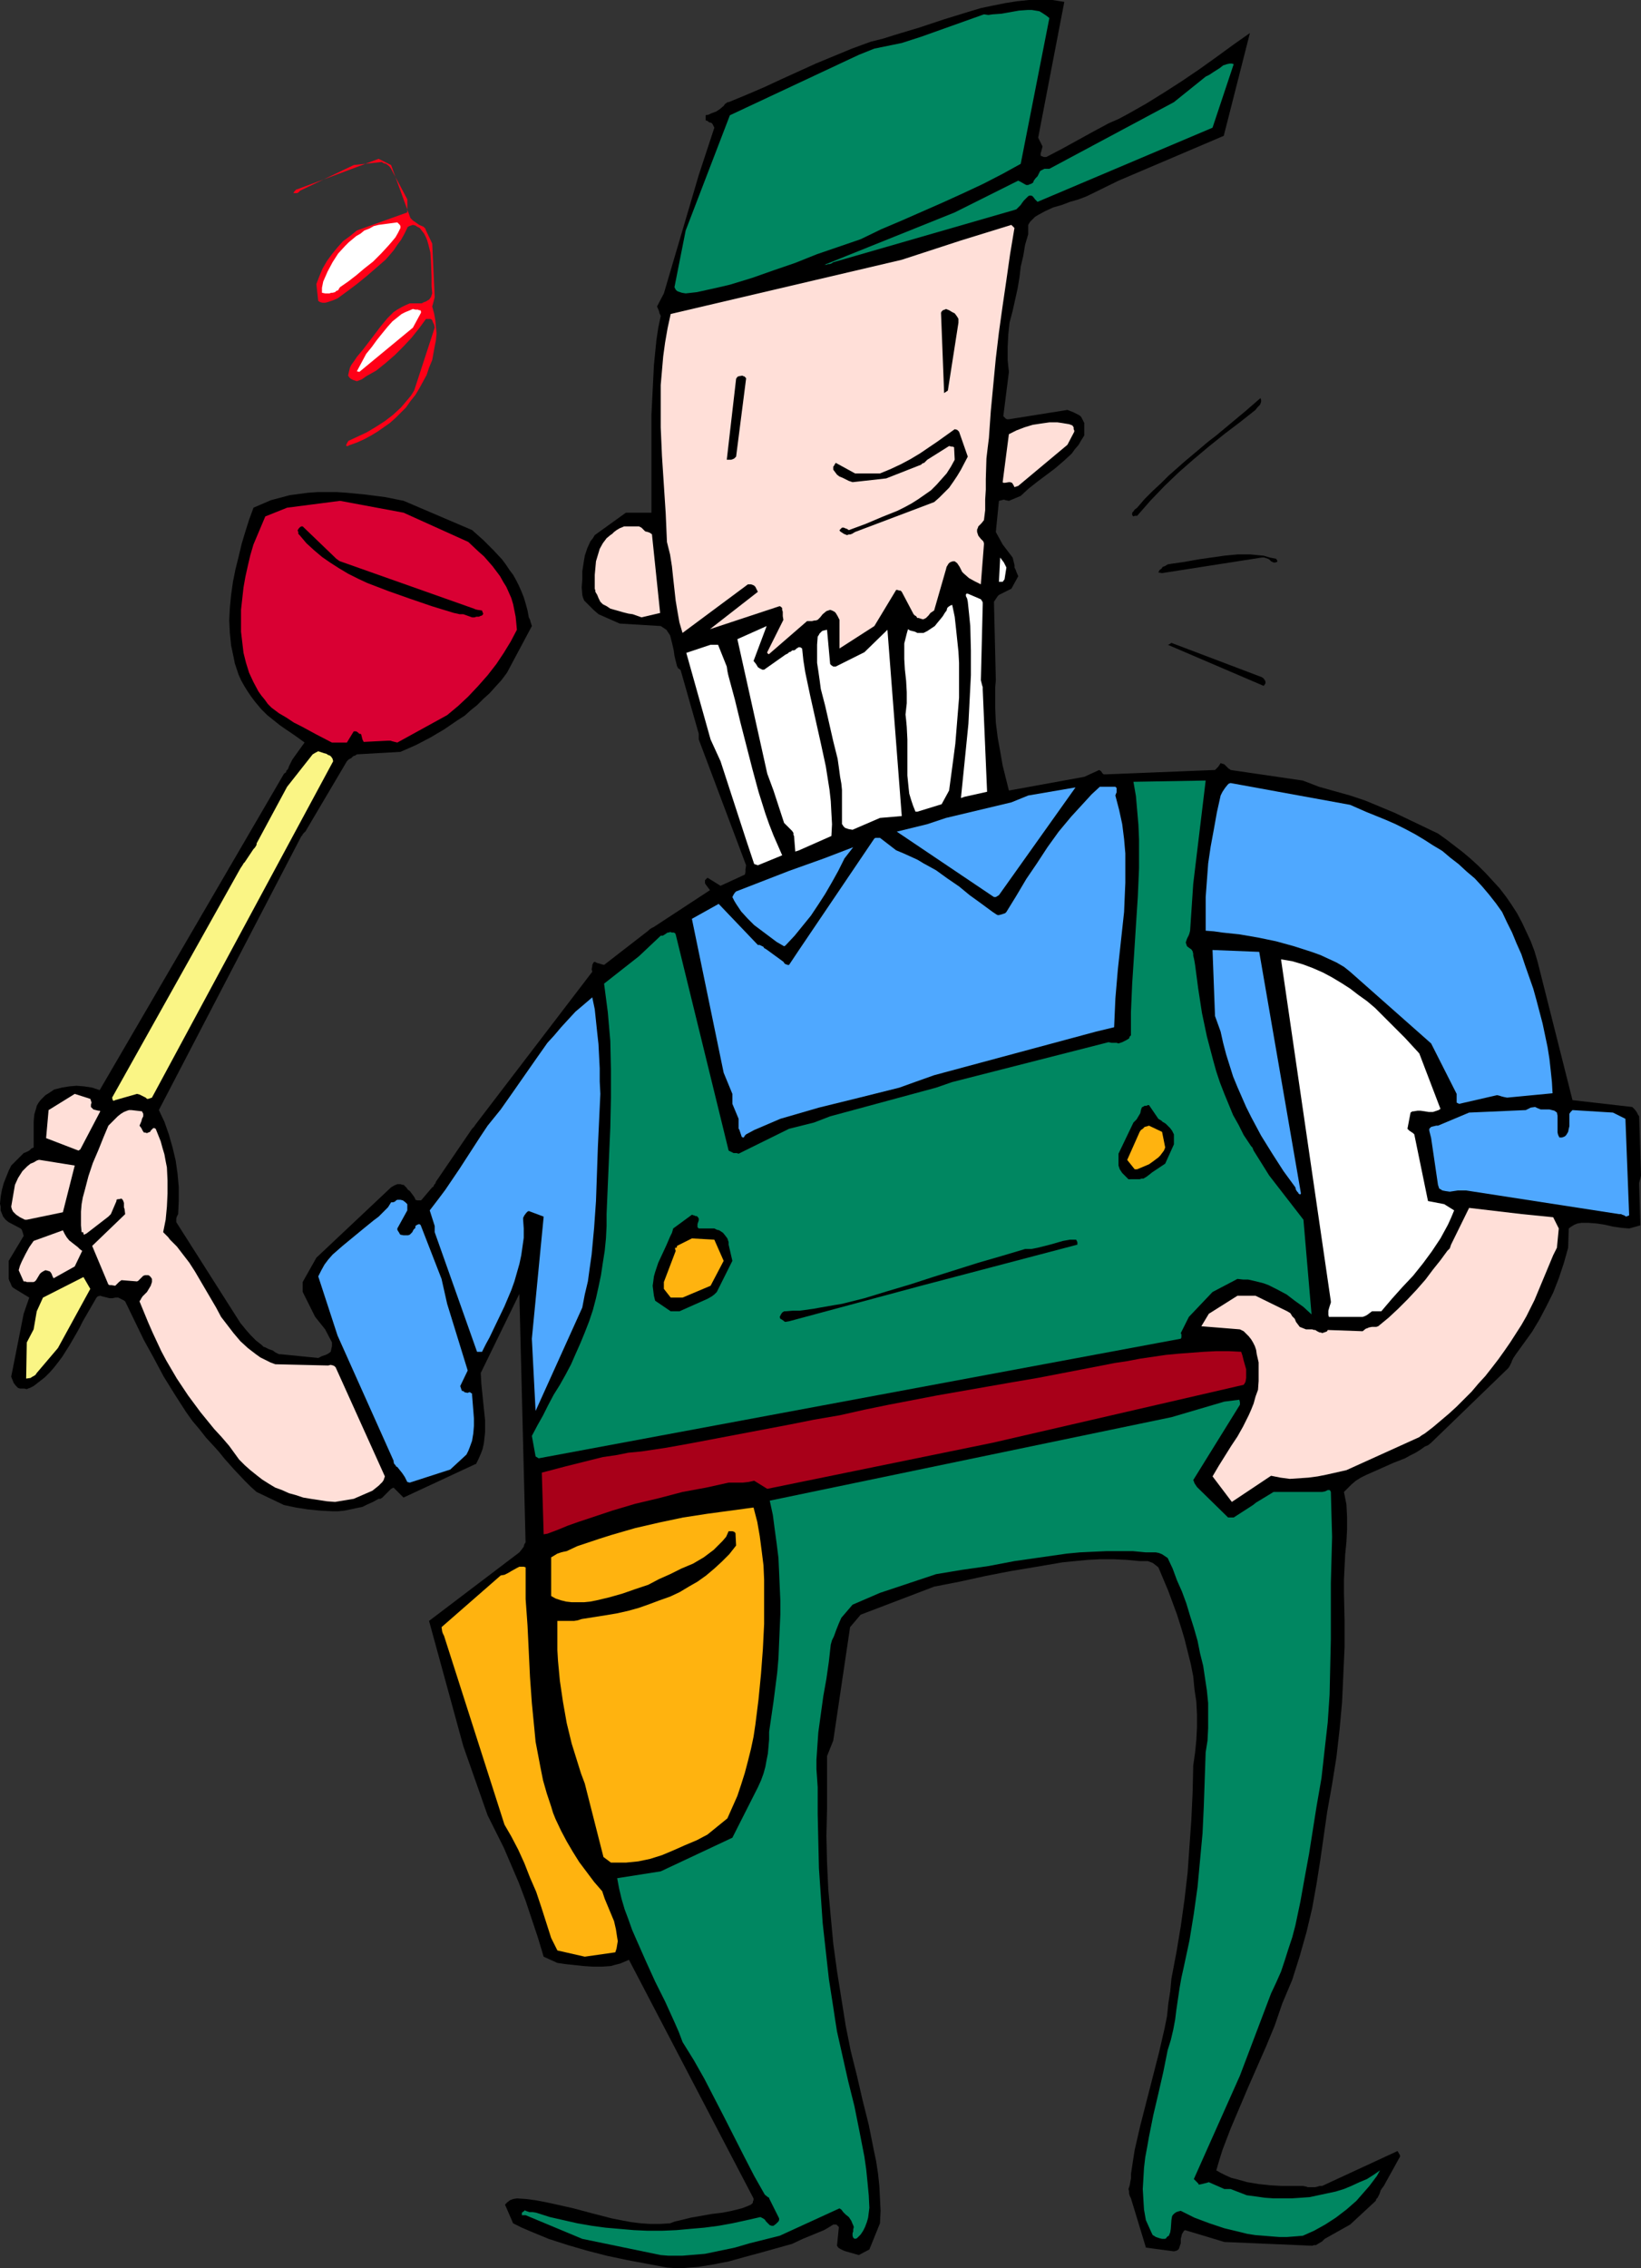
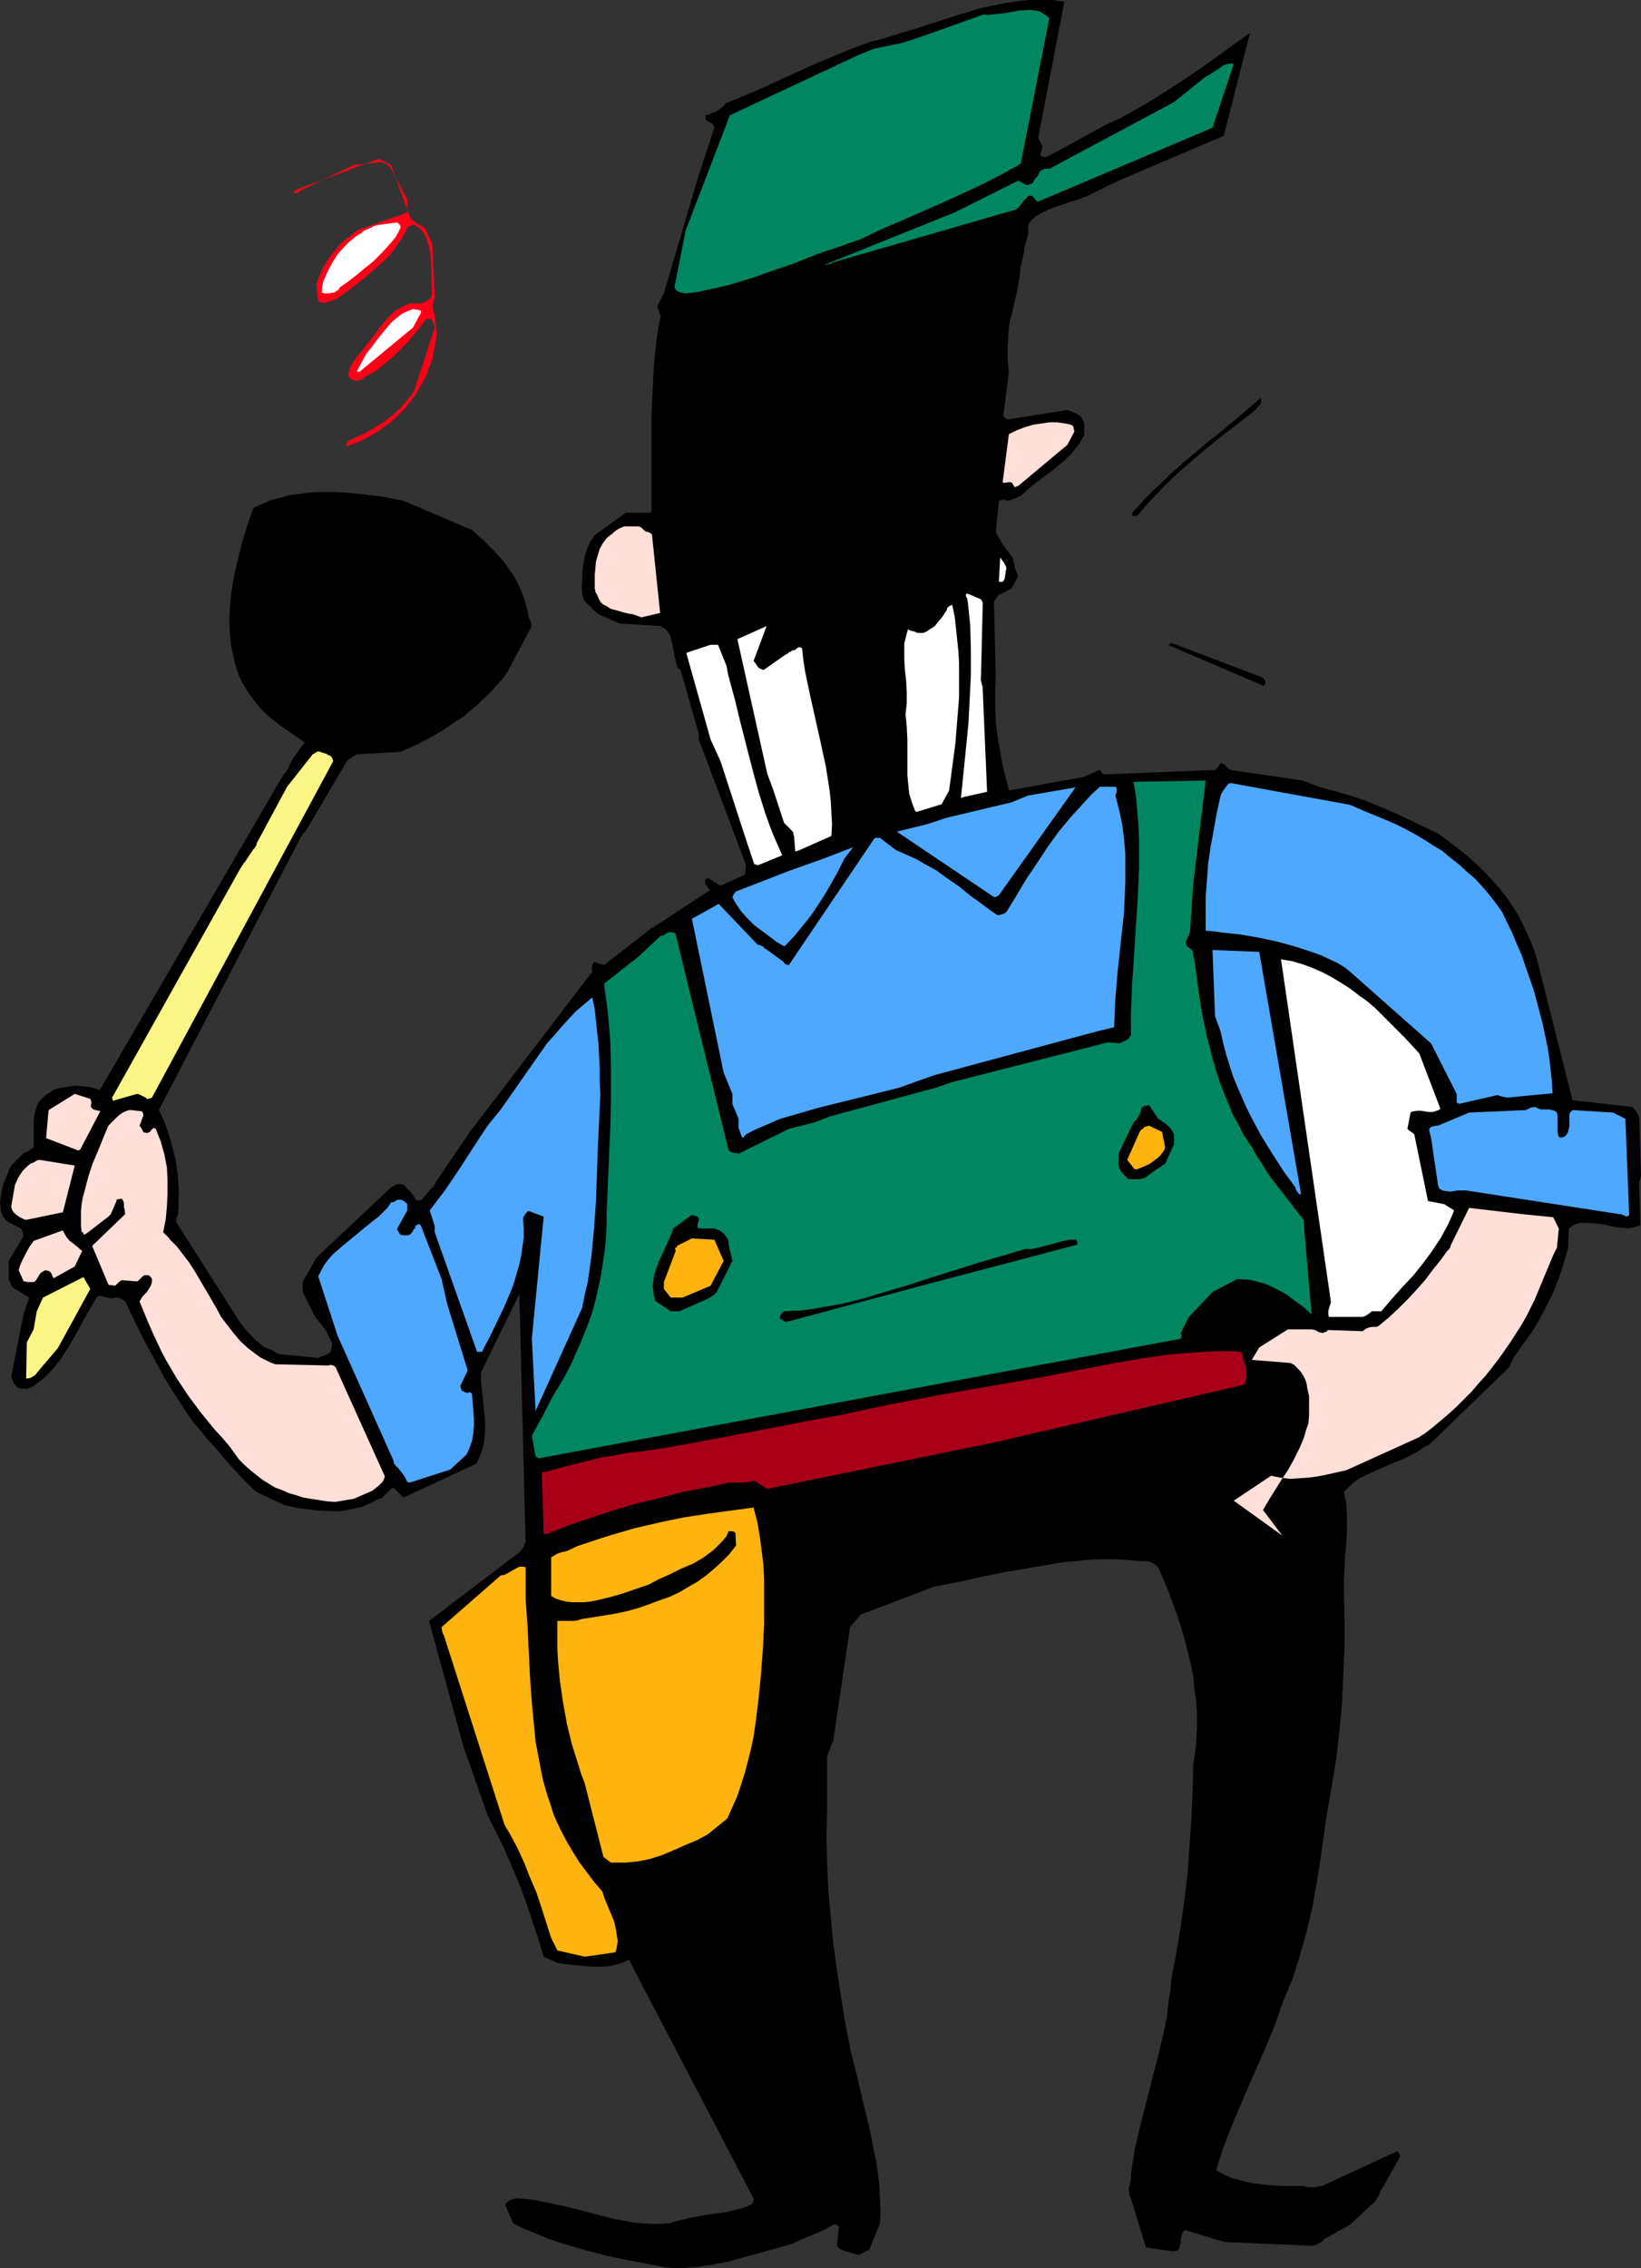
<svg xmlns="http://www.w3.org/2000/svg" xmlns:ns1="http://sodipodi.sourceforge.net/DTD/sodipodi-0.dtd" xmlns:ns2="http://www.inkscape.org/namespaces/inkscape" version="1.0" width="112.665mm" height="155.668mm" id="svg51" ns1:docname="Plumber 07.wmf">
  <rect width="100%" height="100%" fill="#333333" stroke="none" />
  <ns1:namedview id="namedview51" pagecolor="#ffffff" bordercolor="#000000" borderopacity="0.25" ns2:showpageshadow="2" ns2:pageopacity="0.0" ns2:pagecheckerboard="0" ns2:deskcolor="#d1d1d1" ns2:document-units="mm" />
  <defs id="defs1">
    <pattern id="WMFhbasepattern" patternUnits="userSpaceOnUse" width="6" height="6" x="0" y="0" />
  </defs>
  <path style="fill:#000000;fill-opacity:1;fill-rule:evenodd;stroke:none" d="m 173.075,588.192 2.101,0.162 h 1.939 l 1.939,-0.162 2.101,-0.162 4.04,-0.646 4.04,-0.808 4.04,-1.131 4.202,-1.131 4.04,-1.131 4.04,-1.131 2.747,-1.293 2.747,-1.131 2.747,-1.131 1.131,-0.646 1.293,-0.808 h 0.808 l 0.323,0.323 0.323,0.323 -0.485,4.848 0.323,0.485 0.485,0.323 0.646,0.323 0.323,0.162 0.485,0.162 3.394,0.97 2.747,-1.454 2.747,-6.787 0.162,-3.232 -0.162,-3.232 -0.162,-3.232 -0.323,-3.07 -0.485,-3.232 -0.646,-3.07 -1.293,-6.464 -1.616,-6.464 -1.454,-6.302 -1.616,-6.464 -0.646,-3.232 -0.646,-3.232 -1.131,-7.11 -1.131,-7.11 -0.97,-7.11 -0.646,-6.948 -0.646,-7.11 -0.323,-6.948 -0.162,-6.948 0.162,-6.948 v -13.735 l 1.616,-4.04 4.363,-29.41 2.747,-3.232 19.069,-7.272 6.626,-1.293 6.626,-1.454 6.626,-1.293 6.787,-1.131 6.626,-1.131 3.232,-0.323 3.394,-0.323 3.232,-0.162 h 3.394 l 3.394,0.162 3.394,0.323 h 1.616 0.485 l 0.485,0.162 0.808,0.323 0.646,0.485 0.808,0.646 2.586,6.14 1.131,3.07 1.131,3.07 0.97,3.07 0.97,3.232 0.808,3.232 0.808,3.232 0.646,3.232 0.323,3.393 0.485,3.232 0.162,3.232 v 3.393 l -0.162,3.232 -0.323,3.232 -0.485,3.393 -0.162,6.948 -0.323,6.948 -0.485,6.948 -0.485,6.948 -0.808,6.948 -0.97,6.948 -1.131,6.787 -1.293,6.787 -0.323,3.393 -0.485,3.07 -0.323,3.232 -0.646,3.232 -1.454,6.302 -1.616,6.302 -3.232,12.604 -1.454,6.302 -0.485,3.07 -0.485,3.232 v 1.131 l -0.162,0.808 -0.162,0.97 -0.323,0.97 0.162,0.646 v 0.485 l 0.162,0.646 0.323,0.646 3.878,12.766 7.272,0.97 0.646,-0.162 0.323,-0.162 0.323,-0.323 0.162,-0.485 0.323,-0.97 v -1.131 l 0.162,-0.646 0.162,-0.646 0.323,-0.485 0.162,-0.323 0.323,-0.162 10.181,3.07 22.786,0.97 0.485,-0.162 h 0.485 l 0.808,-0.485 0.808,-0.485 0.646,-0.646 6.626,-3.717 6.626,-6.14 0.162,-0.485 0.162,-0.162 0.162,-0.162 0.323,-0.646 0.162,-0.323 0.162,-0.485 0.162,-0.485 0.323,-0.485 0.485,-0.646 4.202,-7.595 v -0.323 l -0.162,-0.323 -0.485,-0.808 -19.554,9.049 h -0.646 l -0.485,0.162 -0.646,0.162 h -0.808 -0.646 -0.485 l -0.485,-0.162 -0.808,-0.162 h -2.747 -2.747 l -2.909,-0.162 -3.07,-0.323 -2.909,-0.485 -2.909,-0.808 -1.293,-0.323 -1.454,-0.646 -1.293,-0.646 -1.131,-0.646 0.808,-2.747 0.808,-2.585 2.101,-5.494 2.262,-5.333 2.262,-5.332 4.686,-10.665 2.262,-5.494 1.939,-5.656 1.293,-3.07 1.293,-3.07 0.97,-3.07 0.97,-3.07 1.778,-6.302 1.454,-6.14 1.131,-6.302 0.97,-6.14 1.778,-12.443 1.293,-7.272 1.131,-7.11 0.808,-7.11 0.646,-7.11 0.323,-7.11 0.323,-7.11 v -6.948 l -0.162,-7.11 v -3.393 l 0.162,-3.393 0.162,-3.232 0.323,-3.232 0.162,-3.232 v -3.232 l -0.162,-3.232 -0.323,-1.616 -0.323,-1.616 0.97,-0.97 0.97,-0.97 1.131,-0.97 1.293,-0.808 1.293,-0.646 1.454,-0.646 2.909,-1.293 1.454,-0.646 1.454,-0.646 2.909,-1.131 1.454,-0.808 1.293,-0.646 1.293,-0.808 1.131,-0.808 0.808,-0.323 0.808,-0.646 19.715,-19.068 0.323,-0.323 0.323,-0.485 0.323,-0.646 0.162,-0.323 0.162,-0.485 0.162,-0.323 0.162,-0.323 0.646,-0.97 2.101,-2.909 2.101,-2.909 1.939,-3.232 1.778,-3.393 1.778,-3.555 1.454,-3.717 1.293,-3.878 1.131,-4.04 0.162,-5.009 0.646,-0.485 0.808,-0.485 0.808,-0.323 0.97,-0.162 h 0.97 0.97 l 2.101,0.162 2.101,0.323 2.101,0.485 2.262,0.323 1.939,0.162 2.909,-0.808 -0.323,-10.503 v -0.485 l 0.162,-0.646 0.162,-0.485 0.162,-0.808 -0.485,-15.351 -0.323,-0.485 -0.323,-0.646 -0.485,-0.646 -0.646,-0.646 -15.514,-1.778 -9.05,-35.873 -0.808,-2.747 -0.97,-2.585 -1.131,-2.424 -1.131,-2.424 -1.293,-2.424 -1.454,-2.262 -1.454,-2.101 -1.616,-2.101 -1.778,-1.939 -1.778,-1.939 -1.939,-1.939 -1.939,-1.778 -2.101,-1.778 -2.101,-1.616 -2.101,-1.616 -2.262,-1.616 -7.434,-3.555 -3.717,-1.778 -3.878,-1.616 -3.878,-1.616 -3.878,-1.293 -4.04,-1.131 -4.04,-1.131 -4.202,-1.616 -18.746,-2.747 -0.162,-0.162 -0.323,-0.162 -0.485,-0.485 -0.646,-0.646 -0.485,-0.162 -0.485,-0.162 -0.323,0.485 -0.323,0.485 -0.323,0.323 -0.485,0.485 -28.28,1.131 h -0.323 -0.323 l -0.323,-0.323 -0.323,-0.485 -0.485,-0.323 -3.878,1.778 -19.554,3.555 -0.808,-3.232 -0.808,-3.232 -0.646,-3.717 -0.646,-3.555 -0.485,-3.878 -0.162,-3.717 v -3.717 -1.778 l 0.162,-1.778 -0.485,-20.36 0.646,-0.97 0.323,-0.485 0.323,-0.323 3.232,-1.616 1.778,-3.232 -0.485,-1.131 -0.162,-0.485 -0.323,-0.646 v -0.646 l -0.162,-0.646 -0.162,-0.646 -0.162,-0.646 -2.586,-3.393 -1.778,-3.232 0.808,-8.08 0.646,-0.162 0.646,-0.162 0.485,0.162 0.808,0.162 3.07,-1.293 2.101,-1.939 2.262,-1.778 4.525,-3.393 2.262,-1.939 2.101,-1.939 0.808,-1.131 0.97,-1.131 0.646,-1.131 0.808,-1.293 v -3.232 l -0.323,-0.646 -0.323,-0.646 -0.323,-0.485 -0.485,-0.323 -0.646,-0.323 -0.646,-0.323 -1.616,-0.646 -15.19,2.424 h -0.485 l -0.323,-0.162 -0.323,-0.323 -0.323,-0.323 1.454,-11.473 -0.162,-1.454 -0.162,-1.616 v -3.393 l 0.162,-3.232 0.162,-1.616 0.162,-1.454 0.808,-3.07 0.646,-2.909 0.646,-2.909 0.485,-2.909 0.323,-2.747 0.646,-2.747 0.485,-2.909 0.808,-2.747 v -2.424 l 0.485,-0.808 0.646,-0.646 0.646,-0.646 0.808,-0.485 1.778,-0.97 2.101,-0.97 2.262,-0.646 2.101,-0.808 2.262,-0.646 2.101,-0.808 v 0 l 8.242,-4.04 27.311,-11.635 6.787,-26.663 -4.363,3.07 -4.202,3.07 -4.525,3.232 -4.525,3.07 -4.525,2.909 -4.686,2.909 -4.848,2.747 -2.424,1.293 -2.586,1.131 -4.202,2.262 -7.918,4.363 -4.04,2.101 h -0.646 l -0.808,-0.323 v -0.646 l 0.162,-0.485 0.162,-0.646 0.162,-0.646 -1.131,-2.262 L 276.176,0.485 273.106,0 h -3.07 -3.07 l -3.07,0.323 -3.07,0.485 -3.232,0.646 -3.07,0.646 -3.232,0.97 -6.302,1.939 -6.302,2.101 -6.464,1.939 -3.07,0.97 -3.232,0.808 -4.848,1.778 -4.686,1.939 -4.686,1.939 -8.888,4.04 -4.525,2.101 -4.525,1.939 -4.686,1.939 h -0.323 l -0.162,0.162 -0.485,0.323 -0.323,0.485 -0.97,0.808 -0.97,0.646 -1.293,0.485 -0.646,0.323 -0.808,0.162 v 1.293 l 0.323,0.162 h 0.162 v 0 l 0.162,0.162 0.162,0.162 0.485,0.162 h 0.162 l 0.323,0.323 0.162,0.323 0.323,0.646 -4.04,12.281 -9.05,30.702 -1.778,3.393 0.485,1.131 0.162,0.646 0.323,0.646 -0.646,3.07 -0.485,3.232 -0.323,3.232 -0.323,3.232 -0.323,6.464 -0.323,6.464 v 6.464 6.302 6.464 6.14 h -6.626 l -8.08,5.817 -0.485,0.808 -0.646,0.808 -0.808,1.778 -0.646,1.939 -0.323,1.939 -0.323,2.101 v 2.101 l -0.162,2.101 0.162,1.939 0.162,0.646 0.323,0.808 0.485,0.485 0.646,0.646 0.646,0.646 0.646,0.646 1.293,1.131 5.494,2.424 10.666,0.646 0.485,0.323 0.485,0.323 0.485,0.323 0.323,0.485 0.646,0.97 0.323,1.293 0.323,1.293 0.323,1.454 0.162,1.293 0.323,1.293 0.162,0.646 0.162,0.646 0.323,0.646 0.323,0.162 0.323,0.323 4.686,16.482 v 1.454 l 12.282,32.641 -0.162,1.131 v 0.646 l -0.162,0.646 -6.302,2.909 -3.394,-2.101 -0.323,0.323 -0.323,0.323 v 0.808 l 0.323,0.485 0.485,0.646 0.485,0.646 -14.544,9.534 -0.323,0.162 -0.323,0.162 -0.485,0.323 -0.323,0.323 -11.474,8.888 -0.646,-0.162 -0.485,-0.162 -0.646,-0.162 -0.646,-0.323 -0.323,0.162 -0.162,0.323 -0.162,0.323 v 0.323 l -0.162,0.808 0.162,0.646 -29.896,39.105 -0.485,0.646 -0.323,0.485 -0.485,0.485 -9.373,13.735 -0.162,0.485 -0.323,0.323 -0.162,0.485 -0.323,0.162 -2.747,3.232 -0.162,0.162 h -0.323 -0.646 l -0.485,-0.162 -0.162,-0.485 -0.323,-0.485 -0.485,-0.646 -0.485,-0.646 -0.485,-0.323 -0.323,-0.485 -0.808,-0.808 h -0.323 l -0.485,-0.162 h -0.808 l -0.808,0.323 -0.808,0.485 -19.392,18.26 -3.555,6.302 v 2.585 l 3.232,6.464 2.586,3.232 1.778,3.393 v 0.97 l -0.162,0.646 -0.162,0.808 -0.646,0.485 -0.646,0.323 -0.97,0.323 -0.97,0.485 -9.696,-0.97 h -0.485 l -0.323,-0.162 -0.646,-0.323 -0.646,-0.485 -0.485,-0.162 -0.485,-0.162 -0.97,-0.485 -0.485,-0.162 -0.485,-0.485 -1.454,-1.131 -1.293,-1.293 -1.293,-1.454 -0.646,-0.808 -0.808,-0.97 -16.645,-26.178 v -0.97 l 0.162,-0.485 0.323,-0.646 0.162,-3.555 v -3.393 l -0.323,-3.555 -0.485,-3.393 -0.808,-3.393 -0.97,-3.393 -1.131,-3.232 -1.454,-3.07 37.007,-71.1 h 0.162 v -0.162 l 0.323,-0.485 0.485,-0.485 0.162,-0.162 0.162,-0.323 10.504,-17.775 0.323,-0.323 0.162,-0.162 0.646,-0.323 0.485,-0.485 0.485,-0.162 0.485,-0.323 11.312,-0.646 4.04,-1.778 3.717,-1.939 3.555,-2.101 3.555,-2.424 1.778,-1.131 1.616,-1.454 1.616,-1.293 1.616,-1.616 1.616,-1.454 1.454,-1.616 1.616,-1.778 1.454,-1.939 6.464,-12.119 -0.323,-0.97 -0.162,-0.646 -0.323,-0.646 -0.323,-1.778 -0.485,-1.778 -0.485,-1.616 -0.646,-1.616 -0.646,-1.454 -0.646,-1.293 -0.808,-1.454 -0.97,-1.293 -0.97,-1.454 -0.97,-1.293 -2.262,-2.424 -2.586,-2.585 -1.454,-1.293 -1.454,-1.293 -17.776,-7.595 -4.848,-0.97 -5.01,-0.646 -5.01,-0.485 -2.424,-0.162 h -2.586 -2.424 l -2.424,0.162 -2.424,0.323 -2.424,0.323 -2.424,0.646 -2.424,0.646 -2.262,0.97 -2.262,0.97 -1.131,3.07 -0.97,3.07 -0.97,3.232 -0.808,3.393 -0.808,3.232 -0.646,3.232 -0.485,3.393 -0.323,3.393 -0.162,3.232 0.162,3.232 0.323,3.232 0.646,3.07 0.323,1.616 0.97,2.909 0.646,1.454 0.808,1.454 0.808,1.293 0.97,1.454 0.97,1.293 0.808,0.97 0.808,0.97 1.616,1.616 1.616,1.293 1.616,1.293 1.616,1.131 1.454,0.97 1.616,1.131 1.778,1.293 -2.909,4.04 -0.323,0.485 -0.323,0.646 -0.323,0.646 -0.162,0.323 -0.162,0.485 -0.162,0.323 -0.323,0.323 -0.162,0.485 -0.485,0.323 -47.834,82.088 -1.939,-0.646 -2.101,-0.323 -1.939,-0.162 -1.939,0.162 -1.939,0.323 -1.939,0.485 -1.454,0.97 -0.808,0.485 -0.646,0.646 -0.646,0.646 -0.485,0.646 -0.485,0.808 -0.162,0.646 -0.485,1.616 -0.162,1.778 v 5.171 1.616 l -0.646,0.323 -0.485,0.485 -0.646,0.323 -0.323,0.162 -0.485,0.162 -3.232,3.232 -0.646,1.293 -0.646,1.616 -0.646,1.616 -0.485,1.778 -0.323,1.778 L 0,312.194 0.162,313.002 v 0.97 l 0.323,0.808 0.323,0.808 0.646,0.808 0.808,0.646 3.07,1.616 0.323,0.323 0.162,0.485 0.162,0.485 0.162,0.646 -3.878,6.464 v 4.686 l 0.162,0.485 0.323,0.646 0.323,0.808 0.323,0.323 0.485,0.323 3.717,2.262 -1.454,4.201 -3.232,16.321 0.323,0.808 0.323,0.808 0.485,0.646 0.646,0.646 0.485,0.162 h 1.131 l 0.646,0.162 0.323,-0.162 0.485,-0.162 0.97,-0.485 1.454,-1.131 1.454,-1.131 1.293,-1.293 1.131,-1.293 1.131,-1.454 0.97,-1.293 1.939,-3.07 1.778,-3.07 0.808,-1.454 0.808,-1.616 1.778,-3.07 1.778,-3.07 0.162,-0.162 0.162,-0.162 0.646,-0.162 0.485,0.162 0.646,0.162 0.646,0.162 0.646,0.162 h 0.808 l 0.646,-0.162 h 0.808 l 0.646,0.323 0.646,0.323 0.485,0.323 2.424,5.009 2.424,5.009 2.586,4.686 2.586,4.848 2.909,4.686 2.909,4.525 1.616,2.262 1.778,2.101 1.778,2.262 1.939,2.101 1.454,1.616 1.293,1.616 2.586,2.909 2.747,2.909 1.454,1.454 1.616,1.454 7.11,3.393 3.07,0.646 3.07,0.485 3.232,0.323 3.232,0.162 h 1.454 l 1.616,-0.162 1.616,-0.323 1.454,-0.323 1.616,-0.323 1.293,-0.646 1.454,-0.646 1.454,-0.808 h 0.485 l 0.485,-0.323 0.808,-0.808 0.97,-0.97 0.485,-0.485 0.646,-0.323 2.586,2.585 18.746,-8.726 v 0.162 l 0.646,-1.293 0.646,-1.454 0.485,-1.293 0.323,-1.454 0.162,-1.454 0.162,-1.454 v -3.07 l -0.323,-3.07 -0.646,-6.302 -0.162,-2.909 10.019,-20.522 1.616,64.475 -0.323,0.485 -0.162,0.646 -0.485,0.646 -0.646,0.808 -23.432,17.775 8.888,32.48 6.302,17.937 2.101,4.201 2.101,4.201 1.939,4.525 1.939,4.525 1.778,4.686 1.616,4.848 1.616,4.848 1.454,4.848 3.555,1.616 2.262,0.323 4.525,0.485 2.424,0.162 h 2.424 l 2.262,-0.162 1.131,-0.323 1.293,-0.323 1.131,-0.485 1.131,-0.485 32.32,61.889 v 0.485 l -0.162,0.323 v 0.323 l -0.485,0.485 -1.131,0.485 -1.293,0.485 -2.586,0.646 -2.424,0.485 -2.747,0.323 -2.747,0.485 -2.747,0.485 -2.586,0.646 -1.454,0.323 -1.293,0.485 -2.586,0.162 h -2.586 l -2.424,-0.162 -2.586,-0.323 -2.586,-0.485 -2.424,-0.485 -5.01,-1.293 -4.848,-1.293 -5.01,-1.131 -2.262,-0.485 -2.586,-0.485 -2.424,-0.323 -2.424,-0.162 -0.97,0.162 -0.808,0.323 -0.646,0.485 -0.646,0.646 2.101,4.848 2.262,1.131 2.262,0.97 4.686,1.939 5.01,1.616 5.01,1.454 5.01,1.293 5.333,1.131 5.171,0.97 z" id="path1" />
-   <path style="fill:#008761;fill-opacity:1;fill-rule:evenodd;stroke:none" d="m 171.459,584.96 1.939,0.162 h 1.778 1.939 l 1.939,-0.162 3.878,-0.323 3.878,-0.808 3.878,-0.808 3.878,-1.131 7.757,-1.939 15.514,-7.11 0.485,0.323 0.485,0.646 0.646,0.646 0.808,0.646 0.323,0.485 0.323,0.485 0.323,0.808 0.162,0.323 0.162,0.485 -0.162,0.646 v 0.485 l -0.162,0.485 v 0.646 l 0.162,0.485 0.162,0.162 0.323,0.162 0.485,-0.162 0.323,-0.323 0.646,-0.646 0.646,-0.97 0.485,-0.97 0.485,-1.293 0.323,-1.131 0.162,-1.293 0.162,-1.293 -0.162,-3.232 -0.323,-3.393 -0.323,-3.232 -0.485,-3.393 -1.293,-6.625 -1.293,-6.464 -1.616,-6.464 -1.454,-6.464 -1.454,-6.464 -0.485,-3.07 -0.485,-3.232 -1.131,-7.272 -0.808,-7.272 -0.808,-7.272 -0.485,-7.11 -0.485,-7.11 -0.162,-6.948 -0.162,-7.11 v -6.948 l -0.162,-2.424 -0.162,-2.262 v -2.424 l 0.162,-2.424 0.323,-4.686 0.646,-4.686 0.646,-4.686 0.808,-4.525 0.646,-4.525 0.485,-4.363 0.323,-1.131 0.485,-0.97 0.646,-1.778 0.646,-1.616 0.646,-1.454 2.909,-3.393 7.11,-3.07 14.544,-4.848 6.787,-1.131 6.787,-0.97 6.787,-1.293 6.787,-0.97 6.787,-0.97 3.394,-0.323 3.394,-0.162 3.555,-0.162 h 3.232 3.555 l 3.394,0.323 h 2.586 l 0.808,0.162 0.808,0.323 1.454,0.97 1.293,2.747 1.131,3.07 1.293,2.909 1.131,3.07 0.97,3.232 0.97,3.07 0.97,3.393 0.646,3.232 0.808,3.232 0.485,3.232 0.485,3.232 0.323,3.232 v 3.393 3.07 l -0.162,3.232 -0.485,3.07 -0.485,14.058 -0.323,6.948 -0.646,6.948 -0.646,6.948 -0.97,6.948 -1.131,6.948 -1.454,6.787 -0.646,2.909 -0.485,2.747 -0.808,5.494 -0.323,2.585 -0.485,2.585 -0.646,2.747 -0.808,2.585 -1.131,5.656 -1.293,5.656 -1.293,5.494 -1.131,5.656 -0.485,2.747 -0.485,2.585 -0.323,2.747 -0.162,2.747 -0.162,2.747 0.162,2.747 0.162,2.585 0.485,2.747 1.454,3.232 0.323,0.646 0.323,0.162 0.485,0.323 0.485,0.162 0.485,0.162 0.646,0.162 h 0.808 l 0.162,-0.162 h 0.162 v -0.162 l 0.162,-0.162 0.162,-0.162 0.323,-0.162 0.162,-0.485 0.162,-0.323 0.162,-0.97 0.162,-2.262 0.162,-0.97 0.162,-0.323 0.323,-0.323 0.162,-0.162 0.485,-0.323 0.485,-0.162 0.646,-0.162 3.555,1.778 3.878,1.454 3.878,1.293 4.04,0.97 1.939,0.485 2.101,0.323 2.101,0.162 1.939,0.162 2.101,0.162 h 2.101 l 2.101,-0.162 1.939,-0.162 2.909,-1.293 2.909,-1.616 2.747,-1.778 2.747,-2.101 2.586,-2.262 2.262,-2.585 1.131,-1.293 0.97,-1.293 0.97,-1.293 0.808,-1.454 -1.616,1.131 -1.778,1.131 -1.939,0.808 -2.101,0.97 -1.939,0.808 -2.101,0.646 -2.262,0.485 -2.262,0.485 -2.262,0.485 -2.262,0.162 -2.424,0.162 h -2.262 -2.424 l -2.262,-0.162 -2.262,-0.323 -2.424,-0.323 -4.202,-1.616 h -1.616 l -4.04,-1.778 -0.485,0.162 -0.646,0.162 -0.646,0.162 -0.808,0.162 -0.162,-0.323 -0.323,-0.323 -0.808,-0.808 11.958,-26.824 8.08,-21.33 1.293,-2.747 1.293,-2.909 0.97,-2.909 0.97,-3.07 0.97,-2.909 0.808,-3.07 1.293,-6.14 1.131,-6.302 1.131,-6.14 1.939,-12.281 0.646,-3.717 0.646,-3.717 0.808,-7.272 0.808,-7.11 0.485,-7.272 0.162,-7.272 0.162,-7.11 v -7.272 -7.272 l 0.162,-5.979 0.162,-5.979 -0.162,-5.656 -0.162,-5.979 -0.162,-0.323 -0.162,-0.162 h -0.162 -0.323 l -0.646,0.323 -0.808,0.162 h -12.605 l -3.717,2.262 -0.808,0.485 -0.808,0.646 -5.01,3.232 h -1.454 l -7.595,-7.433 -0.485,-0.485 -0.323,-0.485 -0.323,-0.485 -0.162,-0.485 -0.162,-0.323 12.12,-19.553 v -0.646 l -0.162,-0.646 -3.878,0.485 -13.736,4.04 -104.233,21.653 0.808,3.717 0.485,3.717 0.485,3.555 0.485,3.878 0.162,3.555 0.162,3.717 0.162,3.717 v 3.717 l -0.162,3.717 -0.162,3.717 -0.162,3.878 -0.323,3.717 -0.97,7.595 -1.131,7.756 v 1.939 l -0.162,1.939 -0.162,1.778 -0.323,1.616 -0.323,1.778 -0.485,1.778 -0.646,1.778 -0.808,1.778 -6.626,13.089 -18.584,8.726 -11.312,1.778 0.485,2.585 0.646,2.747 0.808,2.747 0.97,2.585 0.97,2.747 1.131,2.585 2.424,5.494 2.424,5.333 2.586,5.171 2.424,5.333 1.131,2.585 0.97,2.585 2.909,4.686 2.747,4.848 2.586,5.009 2.586,5.009 5.171,10.18 2.586,5.009 2.747,4.848 0.808,0.646 0.323,0.162 v 0.162 l 2.424,4.848 0.162,0.323 v 0.485 l -0.162,0.323 -0.162,0.162 -0.485,0.485 -0.646,0.485 h -0.485 l -0.485,-0.162 -0.323,-0.323 -0.646,-0.646 -0.323,-0.485 -0.485,-0.323 -0.646,-0.323 -3.555,0.808 -3.717,0.808 -3.555,0.646 -3.717,0.485 -3.717,0.323 -3.555,0.323 -3.717,0.162 h -3.717 l -3.555,-0.162 -3.717,-0.323 -3.717,-0.323 -3.555,-0.485 -3.717,-0.646 -3.555,-0.808 -3.555,-0.808 -3.555,-1.131 -0.97,-0.162 h -0.808 l -0.485,-0.162 -0.485,-0.162 -0.162,-0.162 -0.162,0.162 -0.646,0.485 v 0.323 0.162 0.162 h 0.323 0.162 0.485 l 14.706,6.14 z" id="path2" />
  <path style="fill:#ffb30f;fill-opacity:1;fill-rule:evenodd;stroke:none" d="m 151.743,507.558 7.918,-1.131 0.323,-0.97 0.162,-0.97 0.162,-0.97 -0.162,-0.97 -0.323,-2.101 -0.485,-2.101 -0.808,-1.939 -0.808,-1.939 -0.808,-1.939 -0.646,-1.939 -2.101,-2.424 -1.939,-2.585 -1.939,-2.585 -1.616,-2.585 -1.616,-2.747 -1.454,-2.747 -1.454,-3.07 -0.646,-1.616 -0.485,-1.616 -1.131,-3.393 -0.97,-3.393 -0.646,-3.232 -0.646,-3.393 -0.646,-3.393 -0.323,-3.393 -0.646,-6.625 -0.485,-6.787 -0.323,-6.787 -0.323,-6.625 -0.485,-6.787 v -8.241 l -0.485,-0.162 h -0.323 -0.808 l -0.646,0.323 -1.454,0.808 -0.808,0.485 -0.97,0.485 -0.97,0.162 -15.352,13.412 0.162,1.131 0.162,0.485 0.323,0.646 15.675,48.962 1.778,3.07 1.778,3.393 1.616,3.555 1.454,3.717 1.616,3.717 1.293,3.878 1.293,4.04 1.293,4.04 1.616,3.232 z" id="path3" />
  <path style="fill:#ffb30f;fill-opacity:1;fill-rule:evenodd;stroke:none" d="m 159.339,483.157 h 1.616 1.454 l 1.616,-0.162 1.616,-0.162 3.07,-0.646 3.07,-0.97 3.07,-1.293 2.909,-1.293 3.07,-1.293 2.747,-1.454 5.171,-4.201 1.293,-2.909 1.293,-2.909 0.97,-2.909 0.97,-3.07 0.808,-3.07 0.808,-3.232 0.646,-3.07 0.485,-3.232 0.808,-6.464 0.646,-6.625 0.485,-6.464 0.323,-6.464 v -7.595 -3.878 l -0.162,-3.717 -0.485,-3.878 -0.485,-3.717 -0.646,-3.717 -0.97,-3.717 -5.979,0.808 -5.979,0.808 -6.302,0.97 -6.141,1.293 -6.302,1.454 -6.141,1.778 -3.07,0.97 -2.909,0.97 -2.909,0.97 -2.747,1.293 -0.808,0.162 -0.646,0.162 -0.485,0.162 -0.485,0.162 -0.808,0.485 -0.808,0.485 v 10.019 l 1.131,0.646 1.454,0.485 1.293,0.323 1.454,0.162 h 1.616 1.616 l 1.616,-0.162 1.616,-0.323 3.394,-0.808 3.394,-0.97 3.232,-1.131 3.394,-1.131 2.747,-1.454 2.909,-1.293 2.909,-1.454 3.07,-1.293 2.747,-1.616 1.293,-0.97 1.293,-0.97 1.131,-1.131 1.131,-1.131 0.97,-1.131 0.646,-1.454 h 0.646 0.323 l 0.485,0.162 0.323,0.323 0.162,3.232 -1.778,2.262 -1.939,1.939 -1.939,1.778 -2.101,1.778 -2.262,1.616 -2.262,1.293 -2.424,1.454 -2.424,1.131 -2.747,0.97 -2.586,0.97 -2.747,0.97 -2.909,0.808 -2.909,0.646 -2.909,0.485 -3.07,0.485 -3.07,0.485 -0.97,0.323 -0.97,0.162 h -1.293 -2.262 -0.808 v 2.585 5.009 l 0.162,2.747 0.485,5.171 0.808,5.494 0.97,5.494 1.293,5.333 0.808,2.585 0.808,2.585 0.808,2.585 0.97,2.585 4.848,19.068 1.939,1.454 z" id="path4" />
  <path style="fill:#ffffff;fill-opacity:1;fill-rule:evenodd;stroke:none" d="M 142.047,448.092 V 443.891 Z" id="path5" />
  <path style="fill:#ffffff;fill-opacity:1;fill-rule:evenodd;stroke:none" d="m 141.078,439.205 v -4.201 z" id="path6" />
  <path style="fill:#a80019;fill-opacity:1;fill-rule:evenodd;stroke:none" d="m 142.047,397.837 2.586,-0.97 2.747,-1.131 2.747,-0.97 2.909,-0.97 5.818,-1.939 5.979,-1.778 6.141,-1.454 6.141,-1.616 6.141,-1.131 5.818,-1.293 h 1.939 1.778 l 1.454,-0.162 1.454,-0.323 3.394,2.101 58.5,-11.958 65.125,-15.028 0.323,-0.485 0.162,-0.323 0.162,-0.97 v -1.131 -1.131 l -0.646,-2.262 -0.323,-1.293 -0.323,-0.97 -3.232,-0.162 h -3.232 l -3.232,0.162 -6.464,0.485 -3.394,0.323 -6.626,0.97 -3.394,0.646 -3.232,0.485 -6.626,1.293 -13.413,2.585 -6.626,1.131 -6.464,1.131 -12.928,2.262 -12.605,2.424 -6.302,1.293 -6.464,1.454 -6.626,1.131 -6.464,1.293 -12.766,2.424 -12.766,2.424 -6.302,1.131 -6.464,0.97 -3.394,0.323 -3.232,0.646 -3.394,0.485 -3.232,0.808 -6.464,1.616 -6.141,1.616 0.485,15.998 z" id="path7" />
  <path style="fill:#ffdfd8;fill-opacity:1;fill-rule:evenodd;stroke:none" d="m 86.941,389.596 4.848,-0.808 4.848,-2.101 0.808,-0.646 0.808,-0.646 0.485,-0.485 0.485,-0.485 0.323,-0.485 0.162,-0.485 0.162,-0.485 -12.766,-28.278 -0.323,-0.323 -0.323,-0.162 -0.646,-0.162 -0.646,0.162 -13.736,-0.323 -1.293,-0.485 -1.293,-0.646 -1.293,-0.646 -1.131,-0.808 -2.101,-1.616 -1.939,-1.778 -1.778,-2.101 -1.616,-2.101 -1.616,-2.101 -1.293,-2.424 -2.747,-4.686 -2.747,-4.686 -1.454,-2.262 -1.616,-2.101 -1.616,-2.101 -1.778,-1.778 -0.485,-0.646 -0.485,-0.485 -0.323,-0.323 -0.485,-0.485 0.646,-3.232 0.323,-3.393 0.162,-3.393 v -3.393 l -0.162,-3.393 -0.323,-1.616 -0.323,-1.778 -0.485,-1.616 -0.485,-1.778 -0.646,-1.616 -0.646,-1.616 -0.323,-0.162 h -0.323 l -0.162,0.162 -0.485,0.485 -0.162,0.323 -0.485,0.162 -0.323,0.162 -0.485,-0.162 h -0.323 l -0.323,-0.485 -0.323,-0.646 -0.485,-0.646 0.485,-1.131 0.162,-0.646 0.323,-0.646 v -0.323 -0.323 l -0.162,-0.323 -0.162,-0.323 -2.747,-0.323 h -0.646 l -0.485,0.162 -0.808,0.323 -0.808,0.485 -0.808,0.646 -0.97,0.97 -0.646,0.646 -0.808,0.808 -1.293,3.07 -1.293,3.232 -1.454,3.393 -1.131,3.393 -0.97,3.717 -0.485,1.778 -0.323,1.778 -0.162,1.939 v 1.778 1.778 l 0.162,1.778 h 0.323 l 0.162,0.162 v 0.323 0 l 0.162,0.162 0.323,-0.162 0.323,-0.162 5.656,-4.363 0.323,-0.323 0.323,-0.323 0.485,-1.131 0.485,-1.131 0.485,-1.131 v -0.323 l 0.323,-0.162 h 0.323 l 0.646,-0.162 0.323,0.323 0.162,0.323 0.162,0.485 v 0.485 0.646 l 0.162,0.485 0.162,1.293 -8.565,8.241 4.202,10.019 0.323,0.162 h 0.485 l 0.97,0.162 0.323,-0.323 0.646,-0.646 0.646,-0.485 4.04,0.323 0.323,-0.162 0.162,-0.162 0.485,-0.485 0.646,-0.646 0.485,-0.162 h 0.485 0.323 l 0.323,0.162 0.323,0.323 0.323,0.485 v 0.323 0.485 l -0.162,0.485 -0.162,0.485 -0.485,0.808 -0.485,0.808 -0.646,0.646 -0.485,0.485 -0.323,0.485 -0.162,0.323 -0.323,0.485 1.131,2.747 1.131,2.747 1.131,2.585 1.131,2.424 1.131,2.424 1.293,2.424 2.747,4.686 2.909,4.363 3.232,4.363 3.555,4.363 1.939,2.101 1.939,2.262 1.293,1.778 1.293,1.778 1.454,1.454 1.454,1.293 1.616,1.293 1.454,1.131 1.778,1.131 1.616,0.97 1.778,0.646 1.778,0.808 1.778,0.485 1.939,0.646 1.939,0.323 2.101,0.323 2.101,0.323 z" id="path8" />
-   <path style="fill:#ffdfd8;fill-opacity:1;fill-rule:evenodd;stroke:none" d="m 320.132,389.273 9.696,-6.464 2.424,0.485 2.424,0.323 2.424,-0.162 2.424,-0.162 2.424,-0.323 2.424,-0.485 5.01,-1.131 18.907,-8.564 0.646,-0.485 0.808,-0.485 2.101,-1.616 2.101,-1.778 2.101,-1.778 1.939,-1.778 1.939,-1.939 1.939,-1.939 1.778,-2.101 1.778,-1.939 1.778,-2.262 1.616,-2.101 1.616,-2.262 1.454,-2.101 1.454,-2.262 1.454,-2.262 1.293,-2.262 1.131,-2.262 0.97,-1.939 0.808,-1.939 3.232,-7.756 0.808,-1.939 0.97,-1.939 0.485,-5.009 -1.454,-2.909 -8.08,-0.808 -13.736,-1.616 -4.686,9.534 -0.162,0.485 -0.162,0.485 -0.323,0.323 -0.323,0.323 -1.778,2.424 -1.939,2.424 -1.939,2.585 -2.262,2.585 -2.424,2.585 -2.424,2.424 -2.424,2.262 -2.747,2.262 -0.485,0.162 h -0.485 -0.646 l -0.808,0.162 -0.323,0.162 -0.485,0.162 -0.808,0.646 -9.05,-0.323 -0.162,0.323 -0.323,0.162 -0.485,0.162 -0.485,0.162 -0.323,-0.162 h -0.323 l -0.646,-0.323 -0.485,-0.323 h -0.323 l -0.485,-0.162 h -1.616 l -0.808,-0.323 -0.808,-0.323 -0.485,-0.646 -0.485,-0.646 -0.323,-0.808 -0.646,-0.646 -0.485,-0.808 -0.808,-0.485 -8.242,-4.04 h -4.686 l -7.434,4.686 -1.939,3.232 10.019,0.808 0.97,0.485 0.646,0.646 0.646,0.646 0.646,0.808 0.485,0.808 0.485,0.97 0.323,0.97 0.162,1.131 0.485,2.101 v 2.424 2.424 l -0.162,2.262 -0.646,1.778 -0.485,1.778 -0.646,1.616 -0.646,1.454 -1.454,2.909 -1.454,2.585 -1.616,2.424 -1.616,2.585 -1.616,2.585 -1.616,2.747 5.01,6.625 z" id="path9" />
+   <path style="fill:#ffdfd8;fill-opacity:1;fill-rule:evenodd;stroke:none" d="m 320.132,389.273 9.696,-6.464 2.424,0.485 2.424,0.323 2.424,-0.162 2.424,-0.162 2.424,-0.323 2.424,-0.485 5.01,-1.131 18.907,-8.564 0.646,-0.485 0.808,-0.485 2.101,-1.616 2.101,-1.778 2.101,-1.778 1.939,-1.778 1.939,-1.939 1.939,-1.939 1.778,-2.101 1.778,-1.939 1.778,-2.262 1.616,-2.101 1.616,-2.262 1.454,-2.101 1.454,-2.262 1.454,-2.262 1.293,-2.262 1.131,-2.262 0.97,-1.939 0.808,-1.939 3.232,-7.756 0.808,-1.939 0.97,-1.939 0.485,-5.009 -1.454,-2.909 -8.08,-0.808 -13.736,-1.616 -4.686,9.534 -0.162,0.485 -0.162,0.485 -0.323,0.323 -0.323,0.323 -1.778,2.424 -1.939,2.424 -1.939,2.585 -2.262,2.585 -2.424,2.585 -2.424,2.424 -2.424,2.262 -2.747,2.262 -0.485,0.162 h -0.485 -0.646 l -0.808,0.162 -0.323,0.162 -0.485,0.162 -0.808,0.646 -9.05,-0.323 -0.162,0.323 -0.323,0.162 -0.485,0.162 -0.485,0.162 -0.323,-0.162 h -0.323 l -0.646,-0.323 -0.485,-0.323 h -0.323 l -0.485,-0.162 h -1.616 h -4.686 l -7.434,4.686 -1.939,3.232 10.019,0.808 0.97,0.485 0.646,0.646 0.646,0.646 0.646,0.808 0.485,0.808 0.485,0.97 0.323,0.97 0.162,1.131 0.485,2.101 v 2.424 2.424 l -0.162,2.262 -0.646,1.778 -0.485,1.778 -0.646,1.616 -0.646,1.454 -1.454,2.909 -1.454,2.585 -1.616,2.424 -1.616,2.585 -1.616,2.585 -1.616,2.747 5.01,6.625 z" id="path9" />
  <path style="fill:#4fa8ff;fill-opacity:1;fill-rule:evenodd;stroke:none" d="m 106.333,384.587 10.504,-3.393 4.202,-3.878 0.485,-0.97 0.323,-0.808 0.646,-1.778 0.323,-1.939 0.162,-1.939 v -1.939 l -0.162,-2.101 -0.323,-4.04 v -0.323 l -0.323,-0.162 -0.162,-0.162 h -0.323 l -0.323,0.162 -0.808,-0.162 -0.323,-0.323 h -0.323 l -0.162,-0.323 -0.162,-0.485 -0.162,-0.485 1.939,-4.04 -5.333,-17.29 -1.454,-6.464 -5.333,-13.735 -0.162,-0.323 -0.323,-0.162 -0.485,0.162 -0.485,0.323 v 0.485 l -0.485,0.485 -0.323,0.646 -0.646,0.646 -0.485,0.162 h -0.485 -0.646 l -0.808,-0.162 -0.162,-0.162 -0.162,-0.323 -0.323,-0.485 -0.162,-0.323 v -0.323 l 2.586,-4.686 v -1.616 l -0.485,-0.485 -0.646,-0.485 -0.646,-0.162 h -0.808 l -0.323,0.162 -0.323,0.323 -0.485,0.162 h -0.485 l -0.808,1.293 -1.131,1.131 -1.293,1.293 -1.293,0.97 -2.586,2.101 -2.747,2.262 -2.747,2.262 -1.293,1.131 -1.293,1.131 -1.131,1.293 -0.97,1.293 -0.808,1.454 -0.808,1.616 5.01,15.351 14.544,32.48 v 0.323 l 0.162,0.485 0.323,0.323 0.162,0.323 0.323,0.162 0.646,0.808 0.646,0.808 0.646,0.97 0.323,0.646 0.323,0.646 z" id="path10" />
  <path style="fill:#008761;fill-opacity:1;fill-rule:evenodd;stroke:none" d="m 139.785,378.285 166.611,-31.026 0.162,-0.323 v -0.323 -0.485 l -0.162,-0.323 2.101,-4.201 6.141,-6.464 6.464,-3.393 1.454,0.162 h 1.293 l 1.454,0.323 1.293,0.323 1.293,0.323 1.293,0.485 2.262,1.131 2.424,1.293 2.101,1.616 2.262,1.616 2.101,1.939 -2.101,-24.562 -8.888,-11.473 -4.04,-6.464 -0.323,-0.808 -0.323,-0.323 -0.323,-0.485 -1.616,-2.424 -1.293,-2.585 -1.454,-2.585 -1.131,-2.747 -1.131,-2.747 -1.131,-2.909 -0.97,-2.909 -0.808,-2.909 -0.808,-3.07 -0.808,-3.07 -1.293,-6.14 -0.97,-6.302 -0.808,-6.14 -0.162,-0.97 -0.162,-0.808 -0.162,-0.646 V 247.396 l -0.162,-0.646 -0.323,-0.485 -0.485,-0.323 -0.646,-0.485 -0.162,-0.485 -0.162,-0.485 0.162,-0.485 0.162,-0.485 0.485,-0.97 0.162,-0.485 0.162,-0.646 0.808,-12.119 3.232,-26.824 -18.746,0.323 0.646,3.717 0.323,3.717 0.323,3.717 0.162,3.717 v 3.717 3.878 l -0.323,7.433 -0.485,7.433 -0.485,7.595 -0.485,7.433 -0.323,7.433 v 5.979 l -0.323,0.323 -0.162,0.485 -0.808,0.485 -0.97,0.485 -0.97,0.323 -0.485,-0.162 h -0.646 -0.646 l -0.808,-0.162 -40.562,10.342 -4.202,1.454 -27.472,7.433 -4.202,1.616 -6.464,1.616 -13.09,6.464 -0.485,-0.162 h -0.808 l -0.646,-0.323 -0.646,-0.323 -13.736,-56.072 -0.162,-0.323 -0.323,-0.162 h -0.485 l -0.485,-0.162 -0.323,0.162 h -0.323 l -0.485,0.323 -0.485,0.323 -0.323,0.162 h -0.485 l -5.656,5.333 -9.05,7.11 0.485,3.717 0.485,3.717 0.323,3.717 0.323,3.717 0.162,7.433 v 7.433 l -0.162,7.595 -0.646,14.866 -0.323,7.595 v 3.07 l -0.162,3.232 -0.323,3.232 -0.485,3.07 -0.485,3.232 -0.646,3.07 -0.646,2.909 -0.808,3.07 -0.97,2.909 -1.131,2.909 -1.131,2.747 -1.293,2.909 -1.131,2.585 -1.454,2.747 -1.454,2.585 -1.616,2.585 -1.454,2.747 -1.293,2.585 -1.454,2.585 -1.454,2.747 0.97,5.332 z" id="path11" />
  <path style="fill:#4fa8ff;fill-opacity:1;fill-rule:evenodd;stroke:none" d="m 138.977,366.004 12.12,-26.824 0.646,-3.393 0.808,-3.393 0.485,-3.555 0.485,-3.393 0.646,-6.948 0.485,-6.948 0.485,-13.897 0.323,-6.948 0.323,-6.948 -0.162,-3.232 v -3.393 l -0.323,-6.302 -0.323,-2.909 -0.323,-3.07 -0.323,-3.07 -0.646,-3.07 -2.262,1.939 -2.101,1.778 -1.939,2.101 -1.778,1.939 -1.778,2.101 -1.778,1.939 -3.07,4.363 -5.979,8.564 -3.07,4.363 -3.394,4.201 -1.939,2.909 -1.778,2.747 -3.555,5.494 -3.717,5.494 -1.939,2.585 -2.101,2.747 1.293,4.04 v 1.616 l 10.989,31.026 h 1.293 l 0.485,-0.97 0.485,-0.97 0.97,-1.778 1.939,-4.04 1.939,-4.04 1.778,-4.201 0.808,-2.262 0.646,-2.262 0.646,-2.262 0.485,-2.262 0.323,-2.262 0.323,-2.262 v -2.424 l -0.162,-2.262 v -0.485 l 0.323,-0.646 0.485,-0.646 0.323,-0.323 0.323,-0.162 3.878,1.454 -3.07,31.672 z" id="path12" />
  <path style="fill:#faf585;fill-opacity:1;fill-rule:evenodd;stroke:none" d="m 7.918,357.44 0.485,-0.323 0.323,-0.162 0.485,-0.323 0.323,-0.485 5.494,-6.464 8.403,-15.351 -1.778,-3.07 -10.504,5.333 -1.616,3.555 -0.808,4.686 -1.778,3.393 -0.162,9.372 z" id="path13" />
  <path style="fill:#000000;fill-opacity:1;fill-rule:evenodd;stroke:none" d="m 204.748,342.735 34.259,-9.211 40.562,-10.665 v -0.323 -0.323 l -0.162,-0.323 -0.162,-0.323 h -1.616 l -1.778,0.323 -3.394,0.97 -3.232,0.808 -1.616,0.323 h -1.616 l -5.979,1.778 -6.141,1.778 -11.797,3.717 -5.979,1.939 -5.979,1.778 -5.818,1.778 -5.818,1.454 -1.939,0.323 -3.717,0.646 -1.778,0.323 -3.555,0.485 h -1.778 l -1.939,0.162 h -0.323 l -0.485,0.323 -0.323,0.485 -0.162,0.323 -0.162,0.323 0.162,0.485 0.323,0.162 0.485,0.323 0.162,0.162 0.323,0.162 z" id="path14" />
  <path style="fill:#ffffff;fill-opacity:1;fill-rule:evenodd;stroke:none" d="m 345.341,341.604 h 8.242 l 0.485,-0.162 0.646,-0.323 0.646,-0.485 0.646,-0.485 h 2.424 l 2.747,-3.232 2.747,-3.07 2.747,-2.909 2.586,-3.232 2.262,-3.07 2.262,-3.393 1.939,-3.555 0.808,-1.778 0.808,-1.939 -2.586,-1.616 -4.202,-0.808 -3.555,-17.29 -0.323,-0.323 -0.485,-0.323 -0.485,-0.323 -0.485,-0.485 0.808,-4.201 0.485,-0.323 h 0.323 l 0.97,-0.162 h 0.808 l 1.131,0.162 0.97,0.162 h 1.131 l 0.97,-0.323 0.485,-0.162 0.485,-0.323 -5.494,-14.382 -3.717,-4.04 -3.878,-3.878 -3.878,-3.878 -2.101,-1.778 -2.262,-1.616 -2.101,-1.616 -2.262,-1.454 -2.424,-1.454 -2.424,-1.293 -2.586,-1.131 -2.586,-0.97 -2.747,-0.808 -2.909,-0.485 12.928,88.714 v 0.323 l -0.162,0.485 -0.162,0.485 -0.323,1.131 v 0.485 0.646 l 0.162,0.485 z" id="path15" />
  <path style="fill:#000000;fill-opacity:1;fill-rule:evenodd;stroke:none" d="m 174.691,340.149 h 1.616 l 7.272,-3.232 1.131,-0.646 0.646,-0.485 0.646,-0.646 4.04,-8.08 -0.97,-4.201 v -0.323 -0.323 l -0.162,-0.485 -0.162,-0.485 -0.485,-0.646 -0.646,-0.808 -0.485,-0.323 -0.485,-0.323 -0.646,-0.162 -0.646,-0.323 h -3.394 -0.323 -0.323 l -0.162,-0.162 -0.162,-0.162 v -0.323 -0.485 l 0.323,-0.97 v -0.485 l -0.323,-0.485 -0.323,-0.162 h -0.162 -0.162 v 0 l -0.162,-0.162 h -0.162 l -0.485,-0.162 -4.848,3.555 -0.323,1.131 -0.485,0.97 -0.97,2.262 -0.97,2.101 -1.131,2.424 -0.808,2.424 -0.323,1.131 -0.162,1.293 -0.162,1.131 0.162,1.293 0.162,1.293 0.323,1.293 4.04,2.747 z" id="path16" />
  <path style="fill:#ffb30f;fill-opacity:1;fill-rule:evenodd;stroke:none" d="m 174.691,336.594 h 2.424 l 7.272,-3.07 3.394,-6.464 -2.424,-5.494 -5.818,-0.323 -3.878,1.939 v 0.323 l -0.162,0.162 h -0.323 v 0 0.162 0.162 l 0.162,0.485 -3.07,8.08 v 1.778 l 1.778,2.262 z" id="path17" />
  <path style="fill:#ffdfd8;fill-opacity:1;fill-rule:evenodd;stroke:none" d="m 6.949,332.555 h 1.778 l 0.323,-0.162 0.323,-0.323 0.485,-0.808 0.485,-0.808 0.323,-0.323 0.485,-0.323 0.323,-0.162 0.323,-0.162 0.646,0.162 0.485,0.162 0.162,0.162 0.323,0.485 0.162,0.485 0.323,0.646 5.494,-3.07 1.939,-4.04 -0.646,-0.485 -0.485,-0.485 -1.454,-1.131 -0.808,-0.646 -0.646,-0.808 -0.485,-0.808 -0.485,-0.97 -7.595,2.747 -1.131,1.616 -0.97,1.778 -0.97,1.939 -0.485,1.131 -0.323,1.131 1.293,2.909 v 0 h 0.162 0.323 z" id="path18" />
  <path style="fill:#ffdfd8;fill-opacity:1;fill-rule:evenodd;stroke:none" d="m 6.949,316.395 9.373,-1.939 3.07,-12.119 -9.05,-1.454 h -0.323 l -0.485,0.162 -0.808,0.485 -0.808,0.323 -0.808,0.646 -0.646,0.646 -0.646,0.646 -1.131,1.778 -0.808,1.778 -0.97,5.656 0.162,0.646 0.323,0.646 0.323,0.323 0.485,0.485 0.97,0.646 0.646,0.323 0.646,0.323 z" id="path19" />
  <path style="fill:#4fa8ff;fill-opacity:1;fill-rule:evenodd;stroke:none" d="m 337.584,309.609 -10.827,-62.697 -12.12,-0.485 0.646,17.129 1.454,4.04 0.646,2.909 0.808,3.07 1.778,5.656 1.131,2.747 1.131,2.585 1.131,2.585 1.293,2.585 2.586,4.848 2.909,4.686 2.909,4.525 3.07,4.201 0.162,0.646 0.323,0.485 0.323,0.323 v 0.162 l 0.323,0.162 0.162,0.162 v 0 -0.162 z" id="path20" />
  <path style="fill:#000000;fill-opacity:1;fill-rule:evenodd;stroke:none" d="m 293.467,305.892 h 2.262 l 0.485,-0.162 h 0.485 l 0.808,-0.485 0.646,-0.485 0.808,-0.646 3.394,-2.262 2.262,-5.009 v -2.585 l -0.162,-0.323 -0.323,-0.646 -0.485,-0.646 -0.646,-0.646 -0.485,-0.485 -0.485,-0.323 -0.323,-0.162 -0.323,-0.323 -0.808,-0.485 -2.424,-3.555 h -0.323 l -0.323,0.162 h -0.485 l -0.485,0.323 h -0.162 l -0.162,0.323 -0.162,0.485 -0.162,0.808 -0.485,0.808 -0.485,0.808 -0.808,0.808 -3.878,8.08 v 3.07 l 0.162,0.485 0.162,0.485 0.646,0.97 0.808,0.808 0.808,0.808 z" id="path21" />
  <path style="fill:#ffb30f;fill-opacity:1;fill-rule:evenodd;stroke:none" d="m 295.083,303.307 3.07,-1.293 1.131,-0.808 1.293,-0.97 0.485,-0.485 0.485,-0.646 0.485,-0.646 0.323,-0.808 -0.808,-4.04 -3.394,-1.616 -0.485,0.162 -0.646,0.162 -0.485,0.485 -0.485,0.323 -0.323,0.485 -3.232,7.272 1.939,2.424 z" id="path22" />
  <path style="fill:#ffdfd8;fill-opacity:1;fill-rule:evenodd;stroke:none" d="m 20.847,298.136 5.171,-9.857 -0.162,-0.162 h -0.323 l -0.646,-0.162 -0.646,-0.162 -0.323,-0.323 -0.323,-0.323 v -0.646 l 0.162,-0.485 -0.162,-0.485 -0.162,-0.485 -4.04,-1.293 -6.787,4.201 -0.646,7.272 8.403,3.232 z" id="path23" />
  <path style="fill:#4fa8ff;fill-opacity:1;fill-rule:evenodd;stroke:none" d="m 193.598,294.257 2.101,-1.131 2.262,-0.97 2.262,-0.97 2.262,-0.97 5.01,-1.454 5.01,-1.454 10.504,-2.585 5.171,-1.293 5.171,-1.293 4.04,-1.454 5.01,-1.778 42.016,-11.311 4.686,-1.131 0.162,-3.717 0.162,-3.717 0.646,-7.595 0.808,-7.433 0.808,-7.433 0.162,-3.878 0.162,-3.717 v -3.717 -3.878 l -0.323,-3.717 -0.485,-3.878 -0.808,-3.717 -0.97,-3.717 0.162,-0.485 0.162,-0.323 v -0.646 -0.485 l -0.323,-0.323 h -4.04 l -2.101,1.939 -1.778,1.939 -1.778,1.939 -1.778,1.939 -3.232,3.878 -2.909,4.04 -2.747,4.201 -2.747,4.04 -2.586,4.363 -2.586,4.201 -0.323,0.323 -0.485,0.162 -0.485,0.162 -0.646,0.162 h -0.323 l -0.323,-0.162 -0.485,-0.323 -0.485,-0.323 -3.07,-2.262 -2.909,-2.101 -2.747,-2.262 -3.07,-2.101 -2.909,-2.101 -3.232,-1.778 -1.616,-0.97 -1.778,-0.808 -1.778,-0.808 -1.939,-0.808 -4.202,-3.232 h -0.646 -0.485 l -0.323,0.162 -19.554,28.925 -2.586,3.878 h -0.323 l -0.485,-0.162 -0.323,-0.162 -0.323,-0.485 -4.202,-3.07 -0.485,-0.323 -0.323,-0.162 -0.162,-0.323 -0.646,-0.323 -0.323,-0.162 h -0.485 l -10.181,-10.665 -6.949,3.878 8.242,39.913 2.262,5.494 v 2.585 l 1.616,3.878 v 2.585 l 0.162,0.162 0.162,0.485 0.162,0.485 0.162,0.485 0.162,0.485 0.323,0.162 h 0.162 l 0.162,-0.162 0.162,-0.323 z" id="path24" />
  <path style="fill:#4fa8ff;fill-opacity:1;fill-rule:evenodd;stroke:none" d="m 378.631,286.339 9.858,-2.262 0.646,0.162 0.485,0.162 0.646,0.162 0.808,0.162 11.797,-1.131 -0.162,-2.909 -0.323,-3.07 -0.323,-2.909 -0.485,-3.07 -0.646,-3.07 -0.646,-3.07 -0.808,-3.07 -0.808,-3.07 -0.808,-2.909 -2.101,-5.979 -0.97,-2.909 -1.293,-2.909 -1.131,-2.747 -1.293,-2.585 -1.293,-2.747 -1.616,-2.262 -1.778,-2.262 -1.778,-2.101 -1.939,-2.101 -2.101,-1.778 -2.101,-1.939 -2.101,-1.616 -2.101,-1.778 -2.424,-1.454 -2.262,-1.454 -2.424,-1.454 -2.424,-1.293 -2.586,-1.293 -2.586,-1.131 -5.171,-2.101 -4.04,-1.778 -31.027,-5.656 -0.485,0.162 -0.323,0.323 -0.646,0.808 -0.646,0.97 -0.485,0.97 -0.97,4.363 -0.808,4.525 -0.808,4.363 -0.646,4.363 -0.323,4.363 -0.323,4.363 v 4.363 4.363 l 2.101,0.162 2.262,0.323 4.525,0.485 4.686,0.808 4.686,0.97 4.686,1.293 4.525,1.454 2.262,0.808 2.101,0.97 2.101,0.97 1.939,1.131 0.808,0.646 0.808,0.646 21.008,18.583 6.626,13.089 v 2.262 z" id="path25" />
  <path style="fill:#faf585;fill-opacity:1;fill-rule:evenodd;stroke:none" d="m 29.896,285.37 5.656,-1.616 0.646,0.162 0.646,0.323 0.646,0.323 0.323,0.162 0.323,0.323 v 0 h 0.323 l 0.485,-0.162 0.485,-0.162 47.026,-87.259 -0.162,-0.646 -0.323,-0.485 -0.323,-0.323 -0.485,-0.162 -0.485,-0.323 -0.646,-0.162 -1.454,-0.485 -0.323,0.162 -0.323,0.162 -0.808,0.485 -6.626,8.403 -7.918,14.705 v 0.323 l -0.162,0.323 -0.323,0.485 -0.323,0.323 -2.262,3.393 -0.323,0.323 -0.162,0.323 -0.323,0.485 -0.323,0.485 -33.29,59.466 0.162,0.646 0.162,0.162 h 0.162 z" id="path26" />
  <path style="fill:#4fa8ff;fill-opacity:1;fill-rule:evenodd;stroke:none" d="m 203.779,245.295 2.424,-2.585 2.101,-2.585 2.101,-2.585 1.939,-2.909 1.778,-2.747 1.778,-3.07 1.616,-2.909 1.616,-3.232 2.262,-2.909 -7.595,2.909 -9.05,3.232 -13.736,5.333 -0.162,0.162 -0.162,0.162 -0.323,0.485 -0.323,0.646 0.485,0.97 0.485,0.808 0.646,0.97 0.646,0.97 1.616,1.778 1.778,1.778 1.939,1.454 1.939,1.454 1.939,1.454 1.939,1.131 z" id="path27" />
  <path style="fill:#4fa8ff;fill-opacity:1;fill-rule:evenodd;stroke:none" d="m 258.4,232.691 0.808,-0.485 19.877,-27.955 -12.282,2.101 -4.363,1.778 -16.968,4.04 -4.848,1.616 -7.918,1.939 25.21,16.967 z" id="path28" />
  <path style="fill:#ffffff;fill-opacity:1;fill-rule:evenodd;stroke:none" d="m 196.668,224.45 6.302,-2.585 -1.131,-2.585 -1.131,-2.585 -1.131,-2.909 -0.97,-2.747 -1.778,-5.656 -1.616,-5.979 -3.07,-11.958 -1.454,-5.979 -1.616,-5.979 -0.162,-0.646 -0.162,-0.808 -0.162,-1.131 -2.262,-5.656 h -1.939 l -6.302,2.101 6.302,22.461 2.586,5.656 6.626,20.36 2.101,6.302 z" id="path29" />
  <path style="fill:#ffffff;fill-opacity:1;fill-rule:evenodd;stroke:none" d="m 207.334,220.572 8.403,-3.717 0.162,-3.07 -0.162,-2.909 -0.162,-3.07 -0.323,-2.909 -0.485,-3.07 -0.485,-3.07 -1.293,-5.979 -2.747,-12.281 -1.293,-6.14 -0.485,-3.07 -0.323,-3.07 -0.485,-0.323 h -0.162 -0.323 l -0.162,0.162 -0.323,0.162 -0.323,0.323 -0.323,0.162 h -0.485 l -0.323,0.323 -0.485,0.162 -0.323,0.323 -0.646,0.323 -5.494,3.878 h -0.485 l -0.323,-0.162 -0.323,-0.162 -0.485,-0.323 -0.485,-0.808 -0.646,-0.808 3.394,-9.049 -7.595,3.393 7.757,34.904 1.616,4.363 2.747,8.403 0.323,0.323 0.323,0.323 0.646,0.646 0.162,0.162 0.162,0.162 0.162,0.162 0.323,0.323 0.323,0.485 v 0.485 l 0.162,0.323 0.323,4.04 z" id="path30" />
-   <path style="fill:#ffffff;fill-opacity:1;fill-rule:evenodd;stroke:none" d="m 221.232,215.239 7.11,-3.07 5.656,-0.485 -3.717,-48.316 -5.979,5.817 -7.434,3.717 h -0.323 -0.323 l -0.485,-0.323 -0.323,-0.323 -0.808,-8.888 -0.808,0.162 -0.485,0.162 -0.646,0.646 -0.162,0.323 -0.323,0.485 -0.162,2.101 v 2.424 2.262 l 0.323,2.101 0.323,2.262 0.323,2.424 1.131,4.363 2.101,9.211 1.131,4.525 0.323,2.262 0.323,2.424 0.323,1.778 0.162,1.616 v 1.616 7.272 l 0.162,0.162 0.162,0.323 0.162,0.162 0.323,0.323 0.97,0.323 z" id="path31" />
  <path style="fill:#ffffff;fill-opacity:1;fill-rule:evenodd;stroke:none" d="m 238.038,210.553 6.302,-1.939 1.939,-3.555 0.808,-5.979 0.808,-6.14 0.485,-5.979 0.485,-5.979 v -5.979 -3.07 l -0.162,-2.909 -0.323,-3.07 -0.323,-3.07 -0.323,-2.909 -0.646,-3.07 -0.485,0.162 -0.485,0.323 -0.323,0.323 -0.162,0.646 -0.485,0.646 -0.485,0.808 -0.646,0.808 -0.808,0.97 -0.646,0.808 -0.97,0.646 -0.97,0.646 -0.97,0.485 h -1.616 l -0.646,-0.323 -0.646,-0.162 -0.646,-0.162 -0.485,-0.323 -0.323,1.131 -0.323,1.293 -0.323,1.293 v 1.293 2.747 l 0.162,2.747 0.323,2.909 0.162,2.909 v 2.909 l -0.162,1.454 -0.162,1.454 0.162,1.454 0.162,1.778 0.162,3.232 v 3.07 3.232 3.07 l 0.323,3.232 0.162,1.454 0.485,1.616 0.485,1.454 0.646,1.616 z" id="path32" />
  <path style="fill:#ffffff;fill-opacity:1;fill-rule:evenodd;stroke:none" d="m 250.32,206.675 5.818,-1.293 -1.131,-26.501 V 178.235 l -0.162,-0.485 -0.162,-0.646 -0.162,-0.646 0.485,-19.553 v -0.646 l -0.162,-0.323 -0.323,-0.485 -3.394,-1.454 h -0.323 l -0.162,0.162 v 0.162 0.323 l 0.323,0.646 0.162,0.808 0.323,3.07 0.323,3.232 0.162,6.302 v 6.464 l -0.323,6.302 -0.323,6.302 -0.646,6.464 -1.293,12.766 z" id="path33" />
-   <path style="fill:#d90033;fill-opacity:1;fill-rule:evenodd;stroke:none" d="m 86.941,192.617 h 3.07 l 1.778,-2.909 h 0.646 l 0.485,0.323 0.323,0.323 h 0.323 l 0.162,0.162 0.162,0.646 0.162,0.646 0.162,0.323 0.162,0.323 6.302,-0.323 h 0.646 l 0.485,0.162 0.646,0.162 0.646,0.162 12.928,-7.11 2.909,-2.424 2.586,-2.424 2.586,-2.747 2.424,-2.747 2.262,-2.909 1.939,-2.909 1.778,-2.909 1.616,-3.07 -0.162,-1.778 -0.162,-1.616 -0.323,-1.616 -0.323,-1.616 -0.485,-1.616 -0.646,-1.454 -0.646,-1.454 -0.808,-1.293 -0.808,-1.454 -0.97,-1.293 -0.97,-1.293 -1.131,-1.293 -1.131,-1.293 -1.293,-1.131 -2.747,-2.585 -16.806,-7.595 -16.483,-3.07 -13.736,1.778 -5.656,2.262 -3.07,7.272 -0.808,2.747 -0.646,2.747 -0.646,2.909 -0.485,2.747 -0.323,2.909 -0.323,2.909 v 2.747 2.909 l 0.323,2.747 0.323,2.747 0.646,2.585 0.808,2.585 1.131,2.424 1.293,2.424 0.808,1.131 0.808,0.97 0.808,1.131 0.97,0.97 1.939,1.454 1.939,1.131 1.939,1.293 1.939,0.97 3.878,2.101 4.04,2.101 z" id="path34" />
  <path style="fill:#000000;fill-opacity:1;fill-rule:evenodd;stroke:none" d="m 328.05,177.75 0.323,-0.485 v -0.485 l -0.162,-0.323 -0.323,-0.485 -0.485,-0.323 -23.432,-8.888 -0.485,0.323 -0.323,0.162 h -0.162 l 24.887,10.665 z" id="path35" />
-   <path style="fill:#ffdfd8;fill-opacity:1;fill-rule:evenodd;stroke:none" d="m 199.739,169.509 9.696,-8.403 h 0.646 0.646 l 0.646,-0.162 h 0.323 l 0.485,-0.162 0.646,-0.646 0.646,-0.808 0.97,-0.808 0.485,-0.162 0.485,-0.162 0.485,0.162 0.323,0.162 0.323,0.162 0.323,0.323 0.485,0.808 0.485,0.97 v 7.433 l 9.05,-5.817 5.656,-9.372 h 0.323 l 0.485,0.162 h 0.323 l 0.323,0.323 3.07,5.817 0.323,0.323 0.323,0.162 0.323,0.485 h 0.323 l 0.485,0.162 0.485,0.162 h 0.323 l 0.646,-0.323 0.646,-0.646 0.485,-0.646 0.485,-0.323 0.485,-0.323 3.07,-10.665 0.162,-0.646 0.485,-0.808 0.323,-0.323 0.323,-0.162 0.485,-0.162 h 0.485 l 0.646,0.485 0.323,0.485 0.323,0.485 0.323,0.646 0.323,0.646 0.485,0.485 1.293,1.131 1.454,0.808 1.616,0.808 0.808,-10.342 v -0.323 l -0.162,-0.485 -0.646,-0.646 -0.646,-0.808 -0.162,-0.485 -0.162,-0.485 v -0.162 -0.485 l 0.162,-0.323 0.162,-0.485 0.808,-0.808 0.646,-0.808 0.323,-2.585 v -2.747 l 0.162,-2.585 v -2.747 l 0.162,-5.333 0.323,-2.747 0.323,-2.585 0.485,-6.948 0.646,-6.787 0.646,-6.787 0.808,-6.787 0.97,-6.948 0.97,-6.625 0.97,-6.787 1.131,-6.787 -0.485,-0.485 -0.323,-0.323 -13.09,4.04 -15.352,5.009 -59.954,14.058 -0.808,3.717 -0.646,3.717 -0.485,3.555 -0.323,3.717 -0.323,3.717 v 3.555 3.717 3.717 l 0.323,7.433 0.97,14.866 0.323,7.433 0.808,3.232 0.485,3.07 0.323,3.07 0.323,2.909 0.323,2.909 0.485,2.909 0.485,2.747 0.808,2.747 16.968,-12.604 h 0.808 l 0.485,0.162 0.323,0.162 0.323,0.323 0.162,0.323 0.162,0.323 0.162,0.323 0.162,0.323 -12.443,9.695 18.099,-5.979 0.323,0.162 0.323,0.323 v 0.485 l 0.162,0.485 v 1.131 l 0.162,0.97 -4.202,8.403 v 0.162 l 0.162,0.162 0.162,0.162 h 0.162 z" id="path36" />
  <path style="fill:#000000;fill-opacity:1;fill-rule:evenodd;stroke:none" d="m 122.494,160.137 h 0.646 l 0.485,-0.162 h 0.646 l 0.323,-0.162 0.485,-0.162 0.162,-0.162 0.162,-0.323 -0.162,-0.323 -0.162,-0.485 -1.131,-0.162 -0.646,-0.162 -0.323,-0.162 -0.485,-0.162 -34.259,-12.119 -0.323,-0.162 -0.162,-0.162 -0.485,-0.323 -0.323,-0.323 -8.403,-8.08 h -0.323 l -0.323,0.162 -0.323,0.323 -0.323,0.485 v 0.162 l 0.162,0.323 v 0.485 l 0.323,0.323 1.778,2.101 1.939,1.778 2.101,1.778 2.101,1.454 2.262,1.454 2.424,1.454 2.586,1.293 2.424,1.131 5.494,2.101 5.494,1.939 5.656,1.939 5.818,1.778 0.808,0.162 0.646,0.162 h 0.485 0.485 z" id="path37" />
  <path style="fill:#ffdfd8;fill-opacity:1;fill-rule:evenodd;stroke:none" d="m 166.449,160.137 4.848,-1.131 -2.101,-20.199 v -0.162 l -0.162,-0.162 -0.485,-0.323 -0.485,-0.162 -0.646,-0.162 -0.646,-0.646 -0.323,-0.323 -0.323,-0.162 -0.323,-0.162 h -3.394 -0.485 l -0.323,0.162 -0.808,0.323 -0.808,0.485 -0.646,0.485 -0.485,0.485 -0.485,0.323 -0.97,0.808 -0.97,1.293 -0.808,1.454 -0.485,1.616 -0.485,1.616 -0.162,1.778 -0.162,1.778 v 1.778 1.778 l 0.162,0.485 v 0.323 l 0.485,0.808 0.323,0.808 0.485,0.97 0.646,0.646 0.97,0.485 0.97,0.646 1.131,0.323 2.262,0.646 1.293,0.323 1.131,0.162 z" id="path38" />
  <path style="fill:#ffffff;fill-opacity:1;fill-rule:evenodd;stroke:none" d="m 260.178,150.926 0.485,-0.646 0.485,-3.07 -0.323,-0.646 -0.323,-0.646 -0.485,-0.646 -0.485,-0.646 -0.323,6.302 z" id="path39" />
-   <path style="fill:#000000;fill-opacity:1;fill-rule:evenodd;stroke:none" d="m 301.547,148.664 25.856,-4.04 h 0.646 l 0.485,0.162 0.485,0.162 0.323,0.162 0.485,0.485 0.323,0.162 0.323,0.162 h 0.485 l 0.323,-0.162 h 0.162 v -0.162 -0.162 l -0.323,-0.485 -1.616,-0.323 -1.616,-0.485 -1.778,-0.162 -1.616,-0.162 h -1.616 -1.778 l -3.394,0.323 -3.394,0.485 -3.394,0.485 -3.555,0.646 -3.394,0.485 -0.97,0.162 -0.808,0.485 -0.485,0.162 -0.323,0.485 -0.485,0.323 -0.323,0.646 z" id="path40" />
  <path style="fill:#000000;fill-opacity:1;fill-rule:evenodd;stroke:none" d="m 220.262,138.645 h 0.323 l 0.485,-0.162 0.808,-0.485 20.523,-7.756 1.293,-1.131 1.293,-1.293 1.293,-1.293 1.131,-1.616 0.97,-1.454 0.97,-1.616 1.778,-3.393 -2.262,-6.464 v 0 l -0.162,-0.162 -0.323,-0.323 -0.646,-0.162 -2.262,1.616 -2.262,1.616 -4.525,3.07 -2.424,1.454 -2.424,1.293 -2.747,1.293 -2.747,1.131 h -6.464 l -5.01,-2.747 -0.323,0.485 -0.162,0.323 -0.162,0.162 v 0.808 l 0.485,0.646 0.485,0.646 0.646,0.485 0.808,0.323 1.616,0.808 0.97,0.323 8.726,-0.97 9.05,-3.555 0.323,-0.323 0.485,-0.162 0.323,-0.323 0.485,-0.485 5.656,-3.555 0.646,0.162 h 0.323 l 0.323,0.162 0.162,3.232 -0.97,1.778 -1.131,1.778 -1.293,1.454 -1.293,1.454 -1.454,1.454 -1.616,1.131 -1.616,1.131 -1.778,1.131 -1.778,0.97 -1.939,0.97 -4.04,1.616 -4.202,1.778 -4.363,1.616 -0.485,-0.323 -0.485,-0.162 -0.323,-0.162 h -0.485 l -0.162,0.162 -0.485,0.485 0.162,0.323 0.485,0.323 0.485,0.323 0.808,0.323 z" id="path41" />
  <path style="fill:#000000;fill-opacity:1;fill-rule:evenodd;stroke:none" d="m 295.083,133.797 3.394,-3.878 3.717,-3.878 3.717,-3.555 3.878,-3.393 4.04,-3.393 4.04,-3.232 4.04,-3.07 3.878,-3.07 0.485,-0.646 0.646,-0.646 0.162,-0.323 0.162,-0.485 v -0.485 l -0.162,-0.485 -3.717,3.232 -3.878,3.232 -3.878,3.232 -2.101,1.616 -2.101,1.778 -4.04,3.393 -4.202,3.717 -1.939,1.939 -2.101,1.939 -2.101,2.101 -1.939,2.262 -0.646,0.485 -0.323,0.485 -0.323,0.323 v 0 0.485 0.162 l 0.162,0.162 0.162,0.162 0.323,-0.162 z" id="path42" />
  <path style="fill:#ffdfd8;fill-opacity:1;fill-rule:evenodd;stroke:none" d="m 264.218,126.041 12.766,-10.665 1.778,-3.393 v -0.323 l -0.162,-0.323 v -0.485 l -0.323,-0.485 -0.808,-0.323 -0.97,-0.162 -0.97,-0.162 -1.131,-0.162 h -2.101 l -2.262,0.323 -2.101,0.323 -2.101,0.646 -2.101,0.808 -1.939,0.97 -1.616,12.443 0.162,0.162 h 0.485 l 0.97,-0.162 h 0.323 l 0.485,0.162 0.323,0.485 0.162,0.323 0.162,0.323 z" id="path43" />
  <path style="fill:#000000;fill-opacity:1;fill-rule:evenodd;stroke:none" d="m 189.073,119.254 h 0.646 l 0.485,-0.162 0.323,-0.162 0.485,-0.485 2.586,-20.199 v -0.162 l -0.162,-0.162 -0.323,-0.323 h -0.162 l -0.323,-0.162 -0.97,0.162 -0.323,0.162 -0.323,0.485 -2.424,21.007 z" id="path44" />
  <path style="fill:#ff0017;fill-opacity:1;fill-rule:evenodd;stroke:none" d="m 90.981,115.376 1.778,-0.646 1.778,-0.808 1.778,-0.97 1.616,-0.97 1.616,-1.131 1.616,-1.131 1.454,-1.293 1.293,-1.293 1.454,-1.454 1.131,-1.616 1.293,-1.616 0.97,-1.616 0.97,-1.778 0.97,-1.778 0.646,-1.939 0.808,-1.939 0.323,-1.778 0.323,-1.778 0.323,-1.616 0.162,-1.778 -0.162,-1.616 -0.162,-1.778 -0.323,-1.778 -0.485,-1.778 0.323,-1.131 0.162,-0.646 0.162,-0.646 -0.646,-13.897 -1.616,-3.393 -0.162,-0.485 -0.485,-0.485 -1.131,-0.485 -1.131,-0.808 -0.485,-0.323 -0.646,-0.646 L 101.485,42.822 98.253,41.206 77.084,49.124 h -0.162 l -0.162,0.162 -0.323,0.323 -0.323,0.485 h 0.97 l 0.323,-0.162 0.485,-0.485 13.898,-6.625 7.272,-0.808 0.485,0.323 0.646,0.162 0.646,0.485 0.323,0.323 0.323,0.485 4.202,7.918 v 3.393 l -13.09,4.686 -1.778,1.454 -1.778,1.293 -1.454,1.616 -1.454,1.778 -1.293,1.778 -1.131,1.939 -0.808,1.939 -0.808,2.101 0.485,4.363 0.485,0.323 0.646,0.162 h 0.646 l 0.646,-0.162 1.454,-0.485 1.131,-0.485 2.424,-1.778 2.586,-1.939 2.586,-2.101 2.424,-2.101 2.424,-2.101 1.131,-1.293 0.97,-1.131 0.97,-1.454 0.97,-1.293 0.808,-1.454 0.808,-1.616 v -0.162 l 0.485,-0.323 0.97,-0.323 0.646,0.162 0.485,0.323 0.646,0.323 0.485,0.646 0.646,0.808 0.485,0.97 0.323,0.808 0.323,1.131 0.485,1.939 0.162,2.262 0.162,4.201 v 2.262 l 0.162,1.939 -0.162,0.485 -0.162,0.485 -0.485,0.646 -0.323,0.162 -0.485,0.323 -0.485,0.162 -0.646,0.323 h -3.07 l -1.131,0.485 -0.97,0.485 -1.131,0.646 -0.97,0.646 -0.808,0.808 -0.808,0.808 -1.616,1.939 -3.07,4.04 -1.616,2.101 -1.616,1.939 -0.646,0.97 -0.808,1.131 -0.323,0.646 -0.162,0.646 -0.162,0.646 -0.162,0.808 0.323,0.485 0.323,0.323 0.646,0.323 0.485,0.162 0.485,0.162 1.293,-0.485 1.131,-0.808 2.586,-1.454 2.424,-1.939 2.424,-2.101 2.262,-2.262 2.101,-2.262 1.939,-2.424 1.778,-2.424 h 1.131 l 0.323,0.162 0.162,0.162 0.162,0.485 0.323,0.646 0.162,0.808 -5.333,16.321 -0.808,1.293 -0.808,0.97 -1.778,2.101 -2.101,1.939 -2.101,1.616 -2.262,1.454 -2.424,1.454 -2.424,1.131 -2.424,1.131 v 0.162 l -0.162,0.162 -0.162,0.323 -0.162,0.323 v 0.162 0.162 h 0.162 0.323 l 0.162,-0.162 z" id="path45" />
  <path style="fill:#000000;fill-opacity:1;fill-rule:evenodd;stroke:none" d="m 245.957,101.318 2.747,-17.613 v -0.323 -0.646 l -0.162,-0.323 -0.323,-0.485 -0.485,-0.646 -0.646,-0.323 -0.808,-0.485 -0.808,-0.323 -0.323,0.162 -0.485,0.162 -0.323,0.323 -0.162,0.323 0.808,20.845 z" id="path46" />
  <path style="fill:#ffffff;fill-opacity:1;fill-rule:evenodd;stroke:none" d="m 93.244,96.47 13.898,-11.473 2.101,-3.878 v -0.323 l -0.162,-0.323 h -0.323 l -0.323,-0.162 h -0.646 l -0.646,-0.162 -1.131,0.485 -0.808,0.323 -0.97,0.485 -0.808,0.646 -1.616,1.293 -1.293,1.454 -1.454,1.778 -1.293,1.616 -1.293,1.778 -1.454,1.778 -2.424,4.525 z" id="path47" />
  <path style="fill:#ffffff;fill-opacity:1;fill-rule:evenodd;stroke:none" d="m 84.356,76.109 h 0.808 0.323 l 0.485,-0.162 h 0.323 l 0.646,-0.162 0.162,-0.162 0.162,-0.162 0.485,-0.162 0.162,-0.323 0.323,-0.485 2.101,-1.454 2.101,-1.616 2.101,-1.778 2.262,-1.778 2.101,-2.101 1.939,-2.101 0.97,-1.131 0.808,-0.97 0.646,-1.131 0.646,-1.293 v -0.485 l -0.162,-0.323 -0.323,-0.323 -0.323,-0.323 -4.848,0.646 -1.293,0.323 -1.131,0.646 -1.293,0.485 -0.97,0.808 -1.131,0.646 -0.97,0.808 -0.97,0.808 -0.97,0.97 -1.778,1.939 -1.454,2.262 -1.293,2.424 -1.131,2.585 -0.162,0.808 -0.162,0.808 v 0.808 0.485 z" id="path48" />
  <path style="fill:#008761;fill-opacity:1;fill-rule:evenodd;stroke:none" d="m 177.923,76.109 2.909,-0.323 2.909,-0.646 2.909,-0.646 2.747,-0.646 5.818,-1.778 5.494,-1.939 5.656,-1.939 5.656,-2.262 5.656,-1.939 5.656,-1.939 5.333,-2.585 5.333,-2.262 10.666,-4.686 5.333,-2.424 5.171,-2.424 5.01,-2.585 4.686,-2.585 7.434,-37.812 -0.808,-0.646 -0.97,-0.646 -0.808,-0.485 -0.97,-0.162 -0.97,-0.162 h -1.131 l -2.262,0.162 -4.525,0.808 -2.262,0.162 -1.131,0.162 -1.131,-0.162 -16.322,5.817 -5.01,1.616 -7.11,1.454 -4.04,1.616 -33.451,15.674 -11.474,29.894 -2.909,14.705 0.162,0.323 0.162,0.323 0.323,0.323 0.323,0.162 0.97,0.323 z" id="path49" />
  <path style="fill:#008761;fill-opacity:1;fill-rule:evenodd;stroke:none" d="m 214.606,68.676 0.162,-0.162 h 0.485 l 0.485,-0.162 0.485,-0.323 47.026,-13.574 0.485,-0.162 0.323,-0.323 0.808,-0.808 0.323,-0.485 0.485,-0.646 0.485,-0.485 0.646,-0.646 0.323,-0.162 h 0.485 l 0.323,0.162 0.162,0.162 0.485,0.646 0.646,0.646 45.41,-19.229 5.494,-16.482 -0.485,-0.162 h -0.485 l -0.808,0.162 -0.97,0.323 -0.808,0.646 -1.778,1.131 -0.97,0.646 -0.97,0.485 -8.242,6.625 -32.32,17.29 h -0.646 -0.646 l -0.646,0.323 -0.323,0.162 -0.162,0.162 -0.323,0.646 -0.323,0.646 -0.485,0.485 -0.485,0.646 -0.162,0.485 -0.485,0.323 -0.485,0.162 -0.323,0.162 h -0.485 l -0.323,-0.162 -1.131,-0.646 -0.323,-0.162 -0.323,-0.162 -16.483,8.241 -33.775,13.574 z" id="path50" />
  <path style="fill:#4fa8ff;fill-opacity:1;fill-rule:evenodd;stroke:none" d="m 422.748,315.264 -0.97,-25.047 -3.232,-1.616 -10.504,-0.646 -0.485,0.485 -0.323,0.485 v 0.646 0.485 1.454 0.646 l -0.162,0.646 -0.162,0.808 -0.485,0.808 -0.323,0.323 -0.323,0.162 -0.485,0.162 h -0.646 l -0.323,-0.646 -0.162,-0.646 v -0.808 -0.97 -0.808 -1.778 l -0.162,-0.808 -0.646,-0.485 -0.646,-0.162 -0.646,-0.162 h -0.808 -1.454 l -0.808,-0.323 -0.646,-0.323 -1.131,0.162 -0.646,0.323 -0.646,0.323 -14.706,0.646 -8.08,3.393 h -0.485 l -0.646,0.162 -0.646,0.162 -0.485,0.485 v 0.485 l 0.323,1.293 0.162,0.646 1.778,12.119 0.162,0.485 0.162,0.485 0.323,0.162 0.485,0.323 0.808,0.162 1.131,0.162 2.101,-0.323 h 1.131 0.97 l 39.754,6.14 h 0.485 l 0.323,0.162 0.485,0.162 0.485,0.323 z" id="path51" />
</svg>